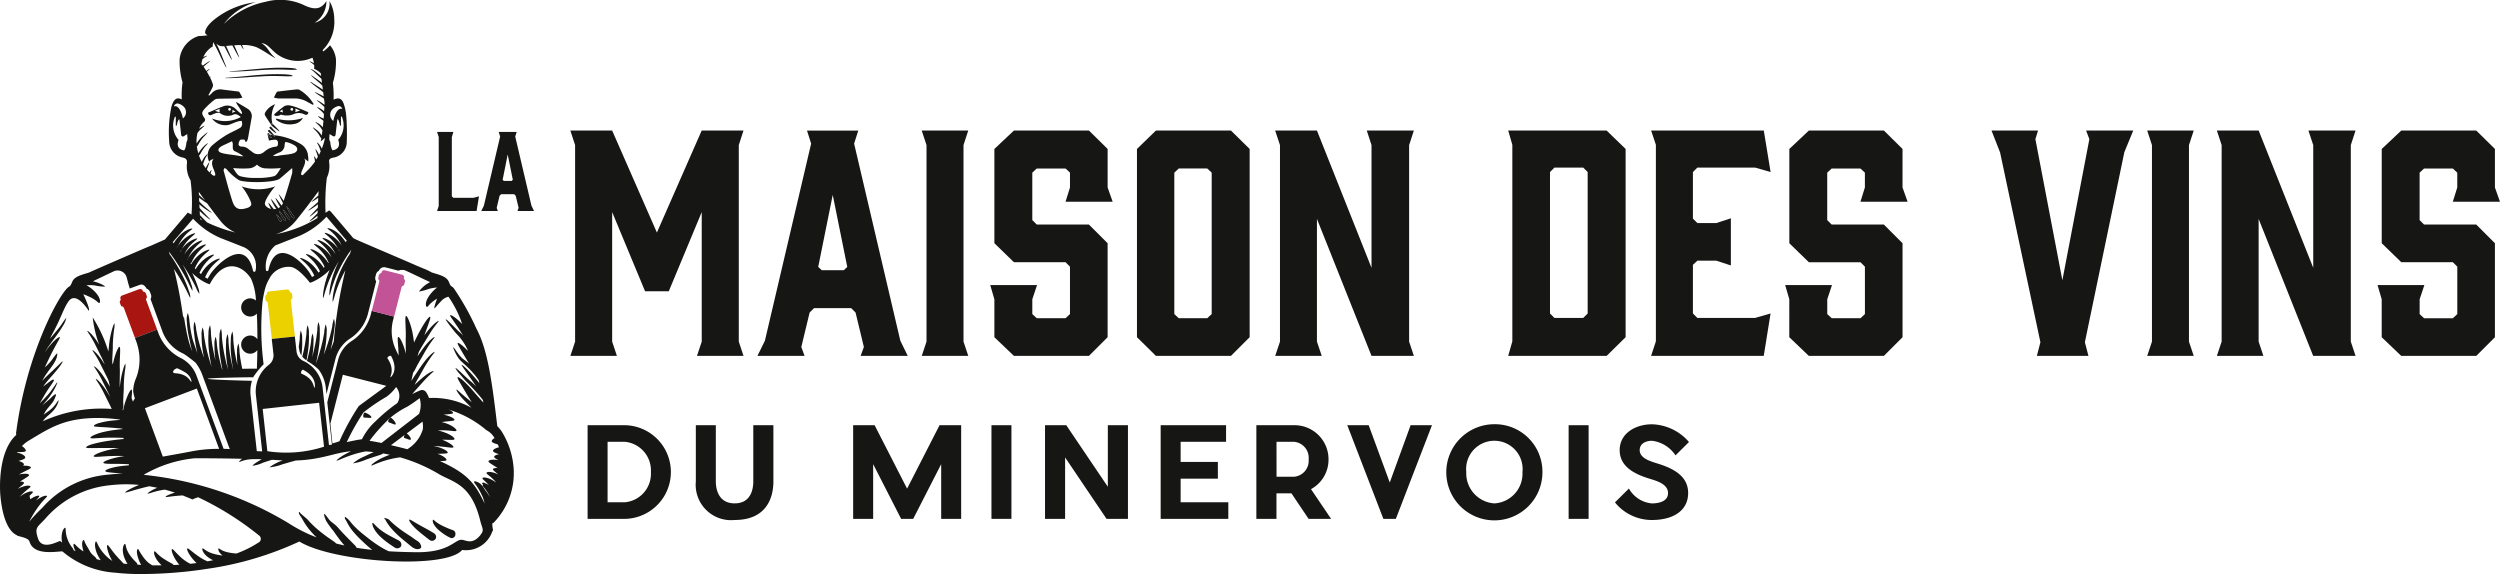
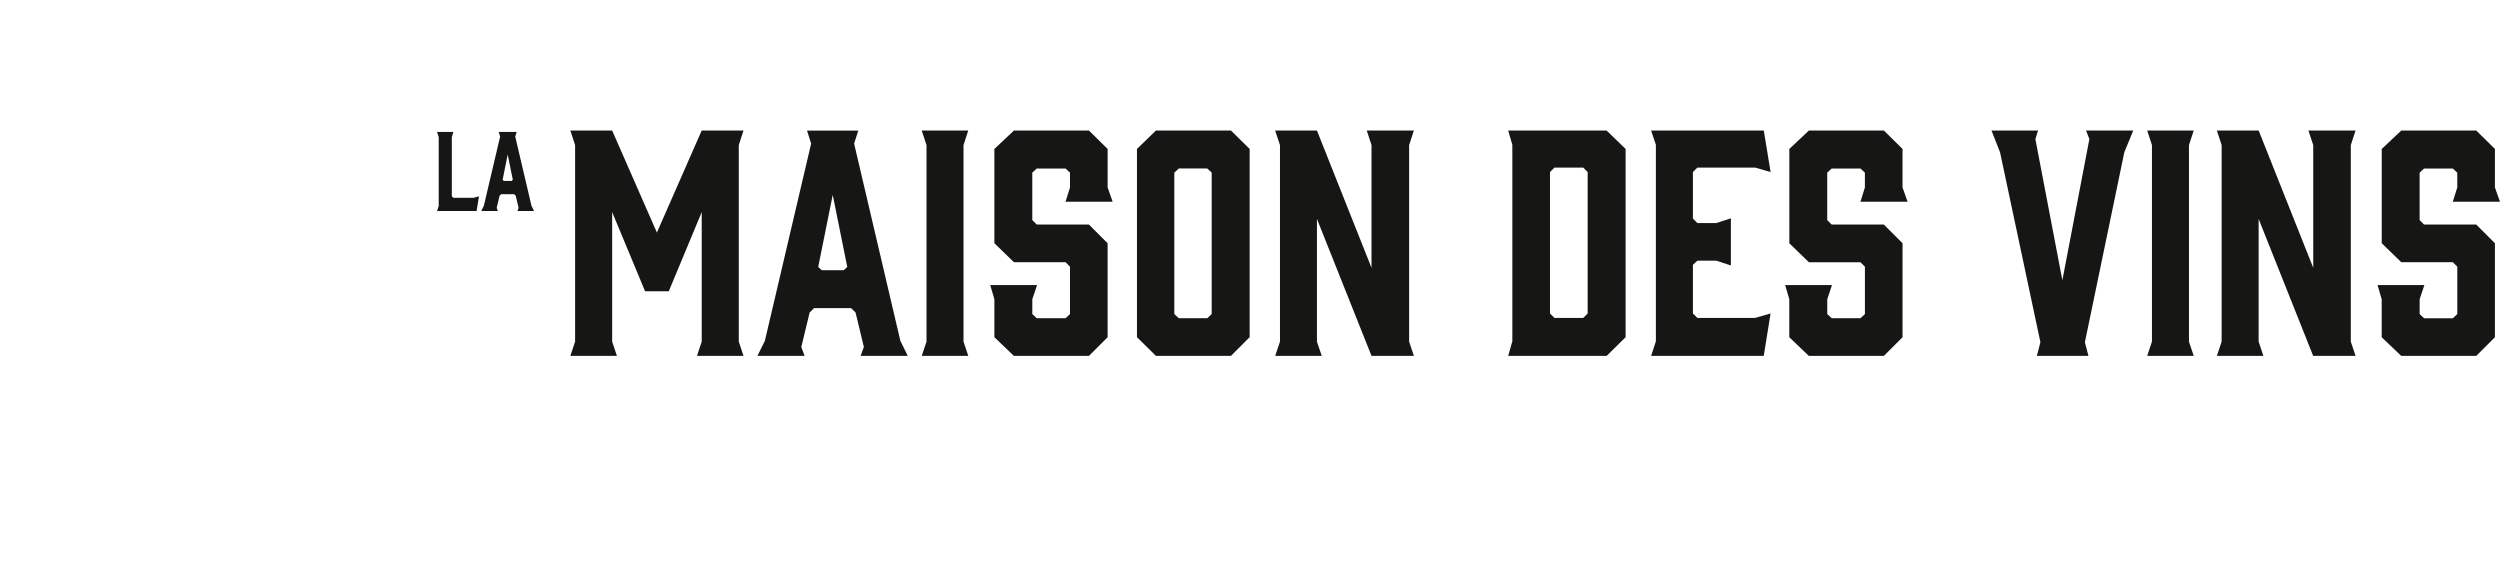
<svg xmlns="http://www.w3.org/2000/svg" width="268.647" height="61.687" viewBox="0 0 268.647 61.687">
  <defs>
    <clipPath id="clip-path">
-       <rect id="Rectangle_59" data-name="Rectangle 59" width="268.647" height="61.687" fill="none" />
-     </clipPath>
+       </clipPath>
  </defs>
  <g id="Groupe_80" data-name="Groupe 80" transform="translate(0 0)">
    <path id="Tracé_295" data-name="Tracé 295" d="M28.924,15.946H24.676l.179-.537V8l-.179-.548H26.43L26.263,8V14.37l.167.156H28.6l.581-.156Z" transform="translate(22.29 6.728)" fill="#161615" />
    <path id="Tracé_296" data-name="Tracé 296" d="M32.841,15.946H31.063l.122-.337-.312-1.3-.167-.167h-1.4l-.167.167-.312,1.3.122.337H27.171l.28-.571L29.2,7.941l-.158-.493h1.936l-.158.493,1.745,7.434ZM29.6,12.715h.828l.133-.122-.548-2.718-.546,2.718Z" transform="translate(24.545 6.728)" fill="#161615" />
    <path id="Tracé_297" data-name="Tracé 297" d="M42.778,24.639H40.229l-3.536-8.506V30.054l.51,1.53h-5l.508-1.53V8.933L32.2,7.37h4.492L41.5,18.331,46.314,7.37h4.492L50.3,8.933V30.054l.508,1.53h-5l.51-1.53V16.133Z" transform="translate(29.089 6.658)" fill="#161615" />
    <path id="Tracé_298" data-name="Tracé 298" d="M58.916,31.583H53.851l.35-.955-.893-3.7-.478-.478H48.849l-.478.478-.893,3.7.35.955H42.764l.8-1.624,4.97-21.186-.445-1.4H53.6l-.447,1.4L58.12,29.96Zm-9.239-9.206h2.358l.381-.35-1.561-7.743-1.561,7.743Z" transform="translate(38.63 6.659)" fill="#161615" />
    <path id="Tracé_299" data-name="Tracé 299" d="M57.042,31.584h-5l.512-1.53V8.933L52.038,7.37h5L56.53,8.933V30.054Z" transform="translate(47.008 6.658)" fill="#161615" />
    <path id="Tracé_300" data-name="Tracé 300" d="M69.063,15.018H64l.478-1.53V11.894L64,11.449H60.907l-.478.445v5.1l.478.478h5.607l2.008,2.006v10.1l-2.008,2.008H58.454l-2.1-2.008V25.5l-.445-1.528h5.032L60.43,25.5v1.593l.478.445H64l.478-.445V22L64,21.518H58.454l-2.1-2.04V9.348l2.1-1.978h8.061l2.008,1.978v4.14Z" transform="translate(50.501 6.658)" fill="#161615" />
    <path id="Tracé_301" data-name="Tracé 301" d="M76.3,9.348V29.576L74.29,31.584H66.229l-2.038-2.008V9.348L66.229,7.37H74.29Zm-4.557,2.1H68.683l-.478.445v15.2l.478.445h3.059l.478-.445v-15.2Z" transform="translate(57.986 6.658)" fill="#161615" />
    <path id="Tracé_302" data-name="Tracé 302" d="M77,31.584h-5l.512-1.53V8.933L71.992,7.37h4.492l5.864,14.751V8.933l-.51-1.563H86.9l-.51,1.563V30.054l.51,1.53H82.348L76.484,16.866V30.054Z" transform="translate(65.033 6.658)" fill="#161615" />
    <path id="Tracé_303" data-name="Tracé 303" d="M85.15,7.371H95.727l2.04,1.976V29.577l-2.04,2.008H85.15l.445-1.563V8.9Zm4.492,19.658.478.478h3.091l.478-.478v-15.2l-.478-.48H90.12l-.478.48Z" transform="translate(76.919 6.659)" fill="#161615" />
    <path id="Tracé_304" data-name="Tracé 304" d="M93.219,31.584l.512-1.561V8.9l-.512-1.53h12.107l.733,4.461-1.656-.478H98.188l-.478.478v5l.478.478h2.04l1.561-.51v5.067l-1.561-.51h-2.04l-.478.445v5.225l.478.478H104.4l1.656-.478-.733,4.557Z" transform="translate(84.208 6.658)" fill="#161615" />
    <path id="Tracé_305" data-name="Tracé 305" d="M113.943,15.018h-5.065l.478-1.53V11.894l-.478-.445h-3.091l-.478.445v5.1l.478.478h5.607l2.008,2.006v10.1l-2.008,2.008h-8.061l-2.1-2.008V25.5l-.445-1.528h5.032l-.508,1.528v1.593l.478.445h3.091l.478-.445V22l-.478-.478h-5.544l-2.1-2.04V9.348l2.1-1.978h8.061L113.4,9.348v4.14Z" transform="translate(91.043 6.658)" fill="#161615" />
    <path id="Tracé_306" data-name="Tracé 306" d="M122.471,30.119l.383,1.466h-5.543l.381-1.466L113.36,9.729l-.923-2.358h5l-.285.923,2.9,15.166,2.9-15.166-.352-.923h5.067L126.71,9.7Z" transform="translate(101.568 6.658)" fill="#161615" />
    <path id="Tracé_307" data-name="Tracé 307" d="M126.228,31.584h-5l.512-1.53V8.933l-.512-1.563h5l-.512,1.563V30.054Z" transform="translate(109.507 6.658)" fill="#161615" />
    <path id="Tracé_308" data-name="Tracé 308" d="M130.162,31.584h-5l.512-1.53V8.933l-.512-1.563h4.492l5.864,14.751V8.933L135,7.37h5.065l-.51,1.563V30.054l.51,1.53h-4.555L129.65,16.866V30.054Z" transform="translate(113.06 6.658)" fill="#161615" />
    <path id="Tracé_309" data-name="Tracé 309" d="M136.781,7.371l-2.1,1.976v10.13l2.1,2.04h5.542l.478.476v5.1l-.478.447h-3.089l-.478-.447V25.5l.508-1.528h-5.032l.445,1.528v4.079l2.1,2.006h8.061l2.006-2.006v-10.1l-2.006-2.008h-5.607l-.478-.476v-5.1l.478-.447h3.089l.478.447v1.593l-.478,1.53h5.067l-.542-1.53V9.346l-2.006-1.976Z" transform="translate(121.257 6.659)" fill="#161615" />
    <g id="Groupe_79" data-name="Groupe 79" transform="translate(0 0)">
      <g id="Groupe_78" data-name="Groupe 78" clip-path="url(#clip-path)">
        <path id="Tracé_310" data-name="Tracé 310" d="M37.214,34.071H33.175V24.006h4.039a5.034,5.034,0,0,1,0,10.065m2.764-5.032A3.092,3.092,0,0,0,37.2,25.791H35.322v6.494H37.2a3.075,3.075,0,0,0,2.777-3.247" transform="translate(29.968 21.686)" fill="#161615" />
        <path id="Tracé_311" data-name="Tracé 311" d="M47.62,24.006v6.053c0,1.648-.672,4.132-4.161,4.132a3.8,3.8,0,0,1-4.174-4.132V24.006h2.149v6.053c0,.495.108,2.347,2.025,2.347s2-1.852,2-2.347V24.006Z" transform="translate(35.488 21.686)" fill="#161615" />
        <path id="Tracé_312" data-name="Tracé 312" d="M59.774,34.069H57.627V28.191l-3.005,5.878h-1.3l-3.005-5.878v5.878H48.167V24.006h2.307l3.489,6.816c1.142-2.227,2.351-4.616,3.489-6.816h2.322Z" transform="translate(43.511 21.686)" fill="#161615" />
        <rect id="Rectangle_57" data-name="Rectangle 57" width="2.147" height="10.063" transform="translate(106.541 45.693)" fill="#161615" />
        <path id="Tracé_313" data-name="Tracé 313" d="M67.911,34.069h-2.3l-4.454-6.6v6.6H59V24.006h2.282l4.467,6.614V24.006h2.162Z" transform="translate(53.297 21.686)" fill="#161615" />
        <path id="Tracé_314" data-name="Tracé 314" d="M72.8,32.285v1.783H65.529V24.006h7.029v1.785H67.676v2.16h4v1.8h-4v2.535Z" transform="translate(59.194 21.686)" fill="#161615" />
        <path id="Tracé_315" data-name="Tracé 315" d="M76.8,30.875l2.16,3.194H76.543L74.7,31.33h-1.61v2.739h-2.16V24.006h4.039a3.654,3.654,0,0,1,3.715,3.664A3.59,3.59,0,0,1,76.8,30.875m-3.7-1.329h1.863a1.721,1.721,0,0,0,1.585-1.877,1.722,1.722,0,0,0-1.585-1.88H73.094Z" transform="translate(64.077 21.686)" fill="#161615" />
        <path id="Tracé_316" data-name="Tracé 316" d="M79.944,34.069,76.065,24.006h2.3l2.265,6.157c.738-2.038,1.517-4.144,2.242-6.157h2.294L81.284,34.069Z" transform="translate(68.712 21.686)" fill="#161615" />
        <path id="Tracé_317" data-name="Tracé 317" d="M91.986,29.089a5.166,5.166,0,1,1-5.166-5.139,5.1,5.1,0,0,1,5.166,5.139m-8.184,0a3.236,3.236,0,0,0,3.019,3.369,3.2,3.2,0,0,0,3.019-3.369,3.036,3.036,0,1,0-6.037,0" transform="translate(73.762 21.636)" fill="#161615" />
        <rect id="Rectangle_58" data-name="Rectangle 58" width="2.147" height="10.063" transform="translate(168.563 45.693)" fill="#161615" />
        <path id="Tracé_318" data-name="Tracé 318" d="M99.042,31.343c0,1.972-1.717,2.9-3.879,2.9a5.082,5.082,0,0,1-3.986-1.892l1.5-1.488a3.152,3.152,0,0,0,2.484,1.6c.723-.013,1.719-.2,1.719-1.113,0-.887-1.007-1.249-1.841-1.5-1.515-.455-3.354-1.207-3.354-3.114,0-1.823,1.717-2.777,3.475-2.777a5.429,5.429,0,0,1,3.97,1.905L97.685,27.3a3.546,3.546,0,0,0-2.522-1.57c-.645,0-1.327.282-1.327,1.007,0,.818,1,1.153,1.77,1.393,1.608.483,3.436,1.264,3.436,3.209" transform="translate(82.364 21.635)" fill="#161615" />
        <path id="Tracé_319" data-name="Tracé 319" d="M15.877,7.408l-.249-.249c-.069-.072-.118-.126-.131-.141a.2.2,0,0,0-.051-.03c.006.025.006.049.011.074l-.135.065-.008-.01a.221.221,0,0,0,.027.051c.015.015.072.07.152.137s.183.145.286.219.2.145.278.2.128.082.139.072-.023-.065-.084-.135-.145-.16-.234-.249" transform="translate(13.834 6.312)" fill="#161615" />
        <path id="Tracé_320" data-name="Tracé 320" d="M15.7,7.528c-.069-.076-.137-.152-.188-.213s-.089-.107-.1-.118a.118.118,0,0,0-.16-.025.116.116,0,0,0,0,.167c.011.013.057.059.12.116s.147.124.226.185.164.12.225.162.107.065.118.053-.013-.055-.059-.116-.112-.135-.179-.211" transform="translate(13.745 6.46)" fill="#161615" />
        <path id="Tracé_321" data-name="Tracé 321" d="M15.432,7.5c-.053-.061-.089-.107-.1-.12a.118.118,0,0,0-.16-.023.116.116,0,0,0,0,.167c.011.013.057.059.12.116s.147.122.226.185l.055.038.2.029c-.042-.055-.093-.116-.15-.179s-.137-.152-.188-.213" transform="translate(13.672 6.623)" fill="#161615" />
        <path id="Tracé_322" data-name="Tracé 322" d="M15.266,7.542a.1.1,0,0,0-.135,0c-.032.025-.025.057-.025.088.086.011.158.019.236.029l-.019-.029c-.029-.048-.049-.08-.057-.089" transform="translate(13.645 6.79)" fill="#161615" />
        <path id="Tracé_323" data-name="Tracé 323" d="M15.1,7.61l.015.017-.01-.038L15.1,7.61" transform="translate(13.64 6.856)" fill="#161615" />
-         <path id="Tracé_324" data-name="Tracé 324" d="M13.852,4.234c.278-.011.6-.029.955-.049l1.108-.074c.381-.025.765-.048,1.132-.063s.714-.025,1.024-.025c.619,0,1.079.021,1.207.025s.253.008.365.01c.055,0,.108,0,.162,0s.1-.008.139-.01a1.044,1.044,0,0,1,.185,0c.046,0,.074.006.082-.008s-.006-.04-.051-.072a.5.5,0,0,0-.209-.07l-.141-.015-.156-.017c-.112-.011-.236-.021-.365-.027s-.6-.019-1.218-.008c-.312.006-.664.021-1.032.046s-.754.055-1.134.089l-1.106.1c-.35.034-.674.063-.952.088L13.18,4.2a1.164,1.164,0,0,0-.251.029,1.169,1.169,0,0,0,.253.013c.162,0,.392,0,.67-.011" transform="translate(11.679 3.45)" fill="#161615" />
        <path id="Tracé_325" data-name="Tracé 325" d="M16.813,4.411c.367-.015.716-.023,1.024-.025.619,0,1.079.021,1.209.025s.251.01.364.01c.057,0,.108,0,.164,0l.137-.011a1.067,1.067,0,0,1,.187,0c.044,0,.072.006.08-.008s-.006-.04-.049-.072a.547.547,0,0,0-.211-.07l-.139-.015-.156-.017c-.112-.011-.236-.021-.367-.025s-.594-.021-1.218-.008c-.312.006-.664.019-1.032.044s-.754.055-1.134.089l-1.106.107c-.35.032-.674.063-.95.086l-.668.053a1.34,1.34,0,0,0-.251.029,1.1,1.1,0,0,0,.253.015c.162,0,.392,0,.67-.013s.605-.027.955-.049.729-.048,1.11-.074.763-.048,1.131-.063" transform="translate(11.467 3.78)" fill="#161615" />
        <path id="Tracé_326" data-name="Tracé 326" d="M15.955,5.269c-.063.008-.154.021-.181.063-.114.188-.209.39-.31.586a2.653,2.653,0,0,0,.464.1q.9.014,1.8,0a2.655,2.655,0,0,1,1.365.392c.187.1.377.2.565.3.027-.03.051-.063.076-.093A4.341,4.341,0,0,0,18.222,5.1a.646.646,0,0,0-.352-.048c-.64.065-1.277.141-1.915.217" transform="translate(13.969 4.56)" fill="#161615" />
        <path id="Tracé_327" data-name="Tracé 327" d="M15.606,6.719c-.008.042-.013.084-.021.126a2.341,2.341,0,0,0,1.911.468,1.321,1.321,0,0,0,.982-.655,4.72,4.72,0,0,1-2.872.061" transform="translate(14.079 6.015)" fill="#161615" />
        <path id="Tracé_328" data-name="Tracé 328" d="M15.777,7.983a2.755,2.755,0,0,1,.285-2.1,2.049,2.049,0,0,0-1.085.921.341.341,0,0,0,0,.28c.211.348.443.685.67,1.026-.029-.053-.034-.112,0-.139a.121.121,0,0,1,.129.011" transform="translate(13.502 5.316)" fill="#161615" />
        <path id="Tracé_329" data-name="Tracé 329" d="M15.468,7.073c-.006-.025-.006-.049-.011-.074a.12.12,0,0,0-.129-.01c-.036.027-.03.084,0,.139l.006.01.137-.065" transform="translate(13.823 6.301)" fill="#161615" />
        <path id="Tracé_330" data-name="Tracé 330" d="M21.946,24.057c.027.015.2.082.371.15.084.034.169.069.24.089s.128.029.154,0,.021-.084-.011-.156a1.017,1.017,0,0,0-.152-.24,1.784,1.784,0,0,0-.327-.312.087.087,0,0,0-.091.011c-.027.021-.051.044-.076.065a.572.572,0,0,0-.07.1c-.072.129-.089.261-.036.291" transform="translate(19.796 21.304)" fill="#161615" />
-         <path id="Tracé_331" data-name="Tracé 331" d="M20.975,23.851c.091.006.183.011.257.01s.129-.011.147-.046-.008-.086-.059-.147a1,1,0,0,0-.221-.179,1.793,1.793,0,0,0-.407-.194c-.067-.015-.143.093-.171.24s0,.276.055.289c.03.006.219.015.4.027" transform="translate(18.525 21.043)" fill="#161615" />
        <path id="Tracé_332" data-name="Tracé 332" d="M23.869,31.418c-.061-.036-.289-.154-.586-.31s-.666-.352-1-.571a5.213,5.213,0,0,1-.845-.668c-.1-.1-.188-.2-.251-.259s-.11-.1-.139-.086-.032.07-.017.166a1.525,1.525,0,0,0,.131.373,2.823,2.823,0,0,0,.3.474,4.09,4.09,0,0,0,.438.48,8.642,8.642,0,0,0,.967.775c.287.2.5.337.563.375a.486.486,0,0,0,.664-.108.479.479,0,0,0-.225-.64" transform="translate(18.987 26.669)" fill="#161615" />
        <path id="Tracé_333" data-name="Tracé 333" d="M25.556,32a.588.588,0,0,0-.108-.139,1.018,1.018,0,0,0-.171-.137c-.034-.021-.116-.07-.234-.15-.059-.04-.128-.089-.206-.145l-.265-.188-.082-.055-.074-.046-.152-.1c-.1-.067-.211-.137-.322-.211-.217-.147-.442-.306-.659-.47s-.426-.333-.615-.5-.352-.327-.491-.468a1.944,1.944,0,0,0-.489-.15c-.027.013.126.171.147.215s.046.089.072.135a4.977,4.977,0,0,0,.409.6,8.021,8.021,0,0,0,.563.624c.2.2.417.4.626.581.1.089.207.177.308.257.049.042.1.08.148.118.025.019.048.038.07.057s.04.03.057.046c.086.072.164.141.236.2s.147.124.211.173a3.228,3.228,0,0,0,.274.2,1.018,1.018,0,0,0,.293.126.744.744,0,0,0,.3.011.391.391,0,0,0,.221-.108.209.209,0,0,0,.053-.171.736.736,0,0,0-.055-.166,1.327,1.327,0,0,0-.07-.148" transform="translate(19.589 26.416)" fill="#161615" />
        <path id="Tracé_334" data-name="Tracé 334" d="M25.624,30.715c-.088-.053-.2-.122-.333-.2-.263-.15-.592-.325-.906-.5s-.617-.35-.843-.485a3.137,3.137,0,0,0-.282-.16c-.072-.034-.124-.046-.147-.025s-.011.072.023.147a1.606,1.606,0,0,0,.181.287,5.206,5.206,0,0,0,.716.737c.282.247.581.48.813.662l.293.23c.074.061.129.1.154.12a.451.451,0,0,0,.613-.08.408.408,0,0,0,.084-.324.468.468,0,0,0-.19-.3c-.025-.019-.088-.059-.175-.114" transform="translate(20.869 26.502)" fill="#161615" />
        <path id="Tracé_335" data-name="Tracé 335" d="M26.655,30.488c-.044-.019-.211-.074-.436-.164s-.5-.209-.767-.343a4.262,4.262,0,0,1-.67-.405c-.082-.063-.141-.12-.187-.162-.01-.011-.023-.021-.032-.03a.1.1,0,0,0-.027-.023.067.067,0,0,0-.048-.019.051.051,0,0,0-.038.034.2.2,0,0,0-.015.04.252.252,0,0,0,0,.055.7.7,0,0,0,.082.31,2.483,2.483,0,0,0,.592.706,5.72,5.72,0,0,0,.754.55,4.511,4.511,0,0,0,.464.251.38.38,0,0,0,.322-.015.4.4,0,0,0,.129-.1.467.467,0,0,0,.076-.154.583.583,0,0,0,.017-.169.5.5,0,0,0-.029-.154.336.336,0,0,0-.185-.206" transform="translate(22.07 26.506)" fill="#161615" />
        <path id="Tracé_336" data-name="Tracé 336" d="M17.627,18.358a3.549,3.549,0,0,0-.11.876,15.669,15.669,0,0,1-.314,1.934c-.042.19-.089.383-.137.571a2.365,2.365,0,0,0,.451.405c.059-.3.112-.611.154-.919a10.588,10.588,0,0,0,.107-1.989,2,2,0,0,0-.15-.877" transform="translate(15.416 16.584)" fill="#161615" />
        <path id="Tracé_337" data-name="Tracé 337" d="M17.083,18.663a3.549,3.549,0,0,0-.11.876c-.023.247-.059.533-.107.839.019.152.044.306.074.459a1.461,1.461,0,0,0,.211.5,10.337,10.337,0,0,0,.082-1.8,2,2,0,0,0-.15-.877" transform="translate(15.236 16.86)" fill="#161615" />
        <path id="Tracé_338" data-name="Tracé 338" d="M17.249,5.978a1.009,1.009,0,0,0-.662.046,12,12,0,0,0-1.108.891l.046.135a.719.719,0,0,0,.643-.088c.051-.04.12.01.181.019a2,2,0,0,0,1.15-.055,1.346,1.346,0,0,1,1.2-.021c.255.126.407.069.453-.217-.345-.145-.67-.291-1-.419a5.414,5.414,0,0,0-.9-.291M16.067,6.6l.316-.223a1.113,1.113,0,0,0,0,.171.684.684,0,0,0,.055.171Zm1.308-.078a.146.146,0,1,1,.147-.145.145.145,0,0,1-.147.145m.371.156a.942.942,0,0,0,.029-.209.7.7,0,0,0-.029-.183l.525.221Z" transform="translate(13.983 5.372)" fill="#161615" />
        <path id="Tracé_339" data-name="Tracé 339" d="M19.083,14.035c.048.093.078.16.091.185l.008.013a.426.426,0,0,0,.067.1l.01-.017c-.017-.032-.032-.059-.057-.1s-.072-.112-.118-.175" transform="translate(17.238 12.679)" fill="#161615" />
        <path id="Tracé_340" data-name="Tracé 340" d="M18.947,14.353l.008.013v0a.349.349,0,0,0,.034.057l-.013-.023-.021-.036-.008-.013" transform="translate(17.116 12.966)" fill="#161615" />
-         <path id="Tracé_341" data-name="Tracé 341" d="M19.349,13.948l.03.042-.027-.046-.055-.086.021.04a.43.43,0,0,0,.03.049" transform="translate(17.433 12.52)" fill="#161615" />
        <path id="Tracé_342" data-name="Tracé 342" d="M10.412,14.415l.008-.013c-.019.03-.034.057-.044.076a.494.494,0,0,0,.036-.063" transform="translate(9.373 13.011)" fill="#161615" />
        <path id="Tracé_343" data-name="Tracé 343" d="M10,14.037a.809.809,0,0,0,.059-.089l.021-.036v0c-.032.048-.059.091-.08.129" transform="translate(9.038 12.564)" fill="#161615" />
        <path id="Tracé_344" data-name="Tracé 344" d="M10,14l-.01.01.006.008.025-.04L10,14" transform="translate(9.023 12.626)" fill="#161615" />
        <path id="Tracé_345" data-name="Tracé 345" d="M10.37,14.469l.015-.027-.019.023,0,0" transform="translate(9.364 13.047)" fill="#161615" />
        <path id="Tracé_346" data-name="Tracé 346" d="M10.166,14.371l.011.015,0,0,.013-.017a.549.549,0,0,0,.063-.1c.013-.027.044-.093.091-.187-.072.1-.129.194-.169.265l-.013.023" transform="translate(9.183 12.723)" fill="#161615" />
        <path id="Tracé_347" data-name="Tracé 347" d="M9.613,17.331a.277.277,0,0,0,.046-.274l-.1-.265a.282.282,0,0,0-.213-.179.144.144,0,0,1-.112-.089l-.01-.025a.282.282,0,0,0-.265-.185.29.29,0,0,0-.1.017l-1.852.685a.281.281,0,0,0-.167.362l.01.025a.145.145,0,0,1-.027.141.279.279,0,0,0-.046.274l.1.265a.334.334,0,0,0,.021.046.332.332,0,0,0,.143.069.152.152,0,0,1,.12.1l0,0a.164.164,0,0,1,.04.055L8.393,21.57l2.379-.889L9.586,17.472a.146.146,0,0,1,.027-.141" transform="translate(6.111 14.739)" fill="#a91511" />
        <path id="Tracé_348" data-name="Tracé 348" d="M15.1,7.577l0,.023c0-.008.006-.013.006-.021l-.01,0" transform="translate(13.641 6.845)" fill="#161615" />
        <path id="Tracé_349" data-name="Tracé 349" d="M10,13.977h0l0,0,0,0" transform="translate(9.037 12.625)" fill="#161615" />
        <path id="Tracé_350" data-name="Tracé 350" d="M19.342,13.928l.017.019-.017-.019" transform="translate(17.472 12.582)" fill="#161615" />
        <path id="Tracé_351" data-name="Tracé 351" d="M18.1,20.787l-.365-3.255a.138.138,0,0,1,.059-.128.245.245,0,0,0,.032-.03.16.16,0,0,1,.051-.076.266.266,0,0,0,.025-.145l-.03-.276a.28.28,0,0,0-.194-.234.063.063,0,0,1-.048-.053v0a.279.279,0,0,0-.276-.246l-.032,0-1.93.213a.278.278,0,0,0-.246.306v0a.063.063,0,0,1-.036.065.276.276,0,0,0-.135.27l.03.276a.284.284,0,0,0,.025.089.32.32,0,0,0,.065.038.157.157,0,0,1,.088.1.131.131,0,0,1,.069.1l.36,3.2.074.653,2.484-.259Z" transform="translate(13.521 14.762)" fill="#ebd100" />
        <path id="Tracé_352" data-name="Tracé 352" d="M55.206,50.5a8.661,8.661,0,0,0-1.294-4.134,4.259,4.259,0,0,0-.474-.573c-.522-4.374-.971-8.1-2.235-10.463a28.745,28.745,0,0,0-2.465-4.391,1,1,0,0,0-.207-.162c-.112-.055-.2-.249-.255-.394a2.126,2.126,0,0,0-.107-.219c-.234-.4-.778-.59-1.466-.792-.112-.034-.257-.08-.318-.1a6.458,6.458,0,0,0-.759-.369l.01-.017a.1.1,0,0,0-.036.008l-.767-.322c-1.142-.5-3.495-1.509-4.45-1.913-1.068-.468-1.886-.8-2.408-1.06l-.063-.072L35.58,22.775a.637.637,0,0,0-.225-.158c-.122.088-.247.166-.371.251a22.561,22.561,0,0,1,.137-3.765,2.931,2.931,0,0,0,.249-1.662c-.049-.316.093-.426.394-.495a1.714,1.714,0,0,0,1.5-1.723,24.363,24.363,0,0,0-.055-2.739,5.337,5.337,0,0,0-.266-1.309c-.2-.6-.552-.737-1.1-.463a10.716,10.716,0,0,0-.074-1.8,7.98,7.98,0,0,0,.333-2.537,2.8,2.8,0,0,0-.638-1.509,4.843,4.843,0,0,1-.719.657c-.027-.046-.055-.089-.084-.135a4.265,4.265,0,0,0,1.254-3.4A3.848,3.848,0,0,0,35.4.11a2.136,2.136,0,0,1-1.587,2.335A2.732,2.732,0,0,0,35.074.108c-.6.961-1.317.914-2.257.516A5.975,5.975,0,0,0,28.55.19a8.924,8.924,0,0,0-4.5,2.389A6.659,6.659,0,0,1,27.478.23a8.885,8.885,0,0,0-4.5,1.907c-.725.588-.99,1.155-.925,1.418.017.07.091.122.236.234a5.363,5.363,0,0,1-.931.078,2.937,2.937,0,0,0-2.054,2.442,8.076,8.076,0,0,0,.31,2.541,9.831,9.831,0,0,0-.082,1.829c-.455-.223-.742-.1-.975.405a2.533,2.533,0,0,0-.179.592,13.426,13.426,0,0,0-.2,3.481,1.783,1.783,0,0,0,1.46,1.77c.388.091.487.263.451.622a2.95,2.95,0,0,0,.388,1.833,17.9,17.9,0,0,1,.1,3.672c-.131-.07-.266-.139-.4-.211l-2.278,2.684-.177.209-1.4.619c-.147.063-.3.124-.463.19C15.2,26.824,9.7,29.2,9.6,29.273c-.059.023-.207.069-.314.1-.689.2-1.235.388-1.467.792a1.789,1.789,0,0,0-.1.219c-.063.145-.148.339-.259.394a.849.849,0,0,0-.147.1C6.244,31.8,2.822,38.133,1.73,46.5a.45.45,0,0,0,.023.23C-.2,48.478-.039,52.458.043,53.3c.369,3.839,1.7,4.144,1.772,4.222.11.135,1.218.225,1.346.66.449,1.538,2.75,1.089,3.54,1.066a9.7,9.7,0,0,0,5.681,2.292,23.85,23.85,0,0,0,2.657.145,47.11,47.11,0,0,0,5.183-.287l.017,0a.442.442,0,0,0,.088-.006.437.437,0,0,0,.053-.013q.9-.1,1.776-.238l.051-.008.006,0a35.289,35.289,0,0,0,9.954-2.943c3.7,2.261,15.737,3.019,17.494.906a2.985,2.985,0,0,0,3.219-1.934c.183-.358.063.006.013-.91a.687.687,0,0,0,.162-.093A7.653,7.653,0,0,0,55.206,50.5m-19.5-38.737a1.354,1.354,0,0,1,.638-.365c.3-.046.5.327.405.3-.485-.139-.836.731-.931,1.3a.835.835,0,0,1-.112-1.239m-.3,2.642.225.128s.327.306.426-.027c.067-.592.129-1.136.19-1.681.148-.049.232.451.3.679l.091-.01v-.917a.053.053,0,0,1,.1-.021,2.346,2.346,0,0,1-.4,2.471c.192.5.122,1-.579,1.127-.148-.03-.282-.765-.261-.891a.68.68,0,0,1-.114-.442c.013-.137.021-.278.027-.417M19.124,11.119a1.354,1.354,0,0,1,.638.365.835.835,0,0,1-.112,1.239c-.1-.573-.445-1.443-.929-1.3-.1.027.107-.346.4-.3m.908,4.147c.021.126-.112.86-.261.891-.7-.131-.773-.628-.579-1.127a2.342,2.342,0,0,1-.4-2.471.053.053,0,0,1,.1.021V13.5l.091.01c.063-.228.148-.729.3-.679.061.544.122,1.089.188,1.681.1.333.426.027.426.027l.225-.128c.006.139.015.28.027.417a.679.679,0,0,1-.112.442M37.469,27.227l.181-.259c.042-.053.072-.1.1-.137-.015.048-.029.08-.046.133-.029.086-.065.2-.1.3l-.051.072c-.051.082-.11.175-.177.278-.034.051-.067.107-.1.164l-.1.177-.055.1c-.019.032-.036.065-.053.1-.038.067-.074.135-.112.2s-.074.143-.112.217l-.112.223c-.034.076-.07.154-.107.232s-.074.156-.107.238c-.067.162-.137.322-.2.487-.03.082-.061.164-.091.244s-.055.164-.082.246c-.055.16-.1.324-.145.478-.023.076-.04.154-.059.228s-.036.148-.053.219c-.03.145-.055.28-.078.405a5.088,5.088,0,0,0-.07.607c-.006.147,0,.23.017.234s.049-.076.091-.217.1-.339.166-.577c.04-.118.078-.247.124-.383.023-.069.048-.137.072-.207s.049-.145.08-.217c.057-.147.11-.3.179-.451l.1-.23c.036-.076.07-.154.107-.23.069-.156.147-.306.223-.459.036-.076.078-.148.116-.223l.1-.177a49.644,49.644,0,0,0-1.245,7.638c-.129.356-.286.765-.35.938a20.7,20.7,0,0,0,.434-2.488,2,2,0,0,0-.065-.887,3.5,3.5,0,0,0-.194.86,15.942,15.942,0,0,1-.5,1.892c-.114.346-.238.691-.365,1.02-.013.034-.027.069-.038.1.029-.131.057-.263.084-.394a10.649,10.649,0,0,0,.225-1.981,1.972,1.972,0,0,0-.1-.885,3.591,3.591,0,0,0-.162.872,16.017,16.017,0,0,1-.428,1.917c-.1.35-.211.7-.325,1.037-.046.135-.091.266-.137.4l.006-.029c.036-.162.07-.331.108-.5.072-.348.137-.716.187-1.081a10.58,10.58,0,0,0,.107-1.989,1.962,1.962,0,0,0-.15-.877,3.549,3.549,0,0,0-.11.876,15.612,15.612,0,0,1-.314,1.934c-.072.325-.156.655-.242.969a10.109,10.109,0,0,0,.145-1.671,2,2,0,0,0-.108-.883,3.541,3.541,0,0,0-.152.872,15.932,15.932,0,0,1-.4,1.92l-.046.162a5.752,5.752,0,0,1,1.327,1l-.015,0a3.927,3.927,0,0,1,.714,1.858l.078.7.95-3.729A3.766,3.766,0,0,1,37.5,36.458a4.545,4.545,0,0,0,2.025-2.7l.9-3.525a.6.6,0,0,1-.089-.487l.069-.266a.594.594,0,0,1,.316-.388.6.6,0,0,1,.556-.381.661.661,0,0,1,.148.019l1.391.354a1.008,1.008,0,0,1,.822.015c1.258.59,2.176,1.035,2.571,1.211-.181.107-.417.257-.527.335a4.235,4.235,0,0,0-.67.681,5.344,5.344,0,0,0,1.083-.287c.133-.036.27-.065.4-.089.065-.01.128-.021.188-.029l.088-.011c.029,0,.057-.006.084-.008.042,0,.08-.008.118-.01-.053.04-.108.084-.164.131a4.327,4.327,0,0,0-.638.687,2.677,2.677,0,0,0-.257.421,1.621,1.621,0,0,0-.141.415.72.72,0,0,0,.006.318l.021.051.023.036a.082.082,0,0,0,.053.03.091.091,0,0,0,.057-.023l.03-.025L46,32.9c.044-.049.1-.114.162-.185a3.667,3.667,0,0,1,.56-.468c.082-.059.164-.1.249-.156-.2.5-.383,1.085-.247,1.035a12.142,12.142,0,0,1,.818-.912,1.6,1.6,0,0,1,.643-.331l.03.038a11.551,11.551,0,0,1,1.45,2.9c-.192-.2-.384-.381-.554-.523a3.624,3.624,0,0,0-.495-.354c-.129-.07-.213-.1-.238-.067s.011.108.089.226.2.282.333.48.3.428.463.683.331.52.5.8c-.084-.086-.156-.179-.244-.259-.051-.051-.108-.1-.162-.145-.027-.023-.051-.046-.078-.067s-.046-.042-.069-.065c-.1-.091-.19-.188-.282-.28-.183-.185-.352-.356-.5-.5-.293-.287-.5-.466-.529-.44s.126.247.371.579c.124.166.27.356.432.561.082.1.166.207.257.314a.987.987,0,0,0,.076.086l.072.076c.046.049.1.1.141.148a5.713,5.713,0,0,1,.5.63,6.315,6.315,0,0,1,.371.626c.065.131.12.246.171.354-.021-.029-.042-.059-.063-.086.017.036.029.067.044.1-.169-.177-.333-.341-.482-.47-.31-.274-.55-.417-.6-.365s.078.289.278.636.474.8.759,1.279c.061.1.124.2.185.3-.046-.036-.086-.076-.131-.11s-.118-.093-.177-.139l-.175-.133c-.03-.021-.059-.044-.088-.065L49.8,38.6l-.038-.029c-.051-.038-.1-.084-.147-.126-.091-.089-.175-.185-.253-.276s-.143-.187-.206-.274c-.126-.173-.225-.324-.3-.423l-.057-.067-.048-.044c-.029-.023-.048-.03-.055-.023s0,.027.011.055l.023.057c.008.023.019.048.03.076.049.114.12.282.219.478a3.505,3.505,0,0,0,.419.647c.049.053.1.11.156.164l.042.038.04.038.08.07c.053.048.107.1.16.147s.108.1.162.148c.215.2.424.409.615.613s.362.407.5.592c.036.046.07.091.1.135l.091.126c.04.055.07.1.1.15.023.1.049.2.072.3-.116-.145-.246-.3-.377-.453-.091-.107-.183-.213-.276-.318-.289-.327-.584-.641-.817-.862s-.4-.352-.43-.325.089.2.27.463l.676.963c.215.306.426.611.609.879-.093-.089-.181-.179-.276-.265l-.187-.167c-.063-.055-.126-.108-.187-.164l-.185-.156-.046-.038-.04-.036c-.029-.025-.055-.051-.084-.076-.221-.209-.428-.4-.605-.571-.356-.329-.6-.539-.628-.512a2.676,2.676,0,0,0,.474.659c.154.187.337.4.542.636.027.029.053.059.08.089l.046.046.04.042c.057.055.112.112.169.169l.169.175c.057.059.114.118.171.179.455.478.9.984,1.222,1.4l.04.053c.019.091.038.183.055.276-.029-.03-.055-.061-.084-.093-.076-.084-.154-.171-.238-.263l-.253-.284-.537-.617a12.153,12.153,0,0,0-1.053-1.1c-.31-.276-.55-.417-.6-.365s.076.287.278.634.474.805.759,1.281c.143.236.291.478.44.7a.753.753,0,0,0,.042.065c-.145-.114-.3-.236-.445-.356s-.3-.247-.438-.365c-.07-.059-.133-.118-.2-.171s-.12-.108-.173-.156c-.108-.1-.2-.177-.265-.23s-.11-.078-.126-.065,0,.059.042.135a2.473,2.473,0,0,0,.19.3c.042.059.089.126.143.19s.107.139.167.209c.122.141.257.291.4.434s.285.287.421.423c.089.089.164.167.242.249A8.54,8.54,0,0,0,46.1,42.768a2.627,2.627,0,0,0-.318-.636.528.528,0,0,0-.632-.181c-.289.116-.573.251-.851.4.072-.091.167-.206.28-.337s.247-.278.39-.436.289-.324.434-.485.289-.322.428-.464.27-.27.386-.377c.23-.213.4-.339.379-.373s-.225.034-.5.206a4.363,4.363,0,0,0-.463.32c-.164.126-.331.27-.5.417s-.327.3-.483.442c-.032.03-.067.063-.1.093.034-.063.069-.128.1-.2.112-.207.244-.438.386-.683s.284-.506.428-.759.289-.5.432-.725.28-.43.4-.6c.246-.343.434-.55.407-.581s-.265.133-.567.445a6.462,6.462,0,0,0-.491.561c-.171.215-.343.455-.51.7s-.329.491-.485.725-.306.463-.434.668l-.017.027c.065-.308.131-.609.2-.9a1.378,1.378,0,0,0,.185-.284c.038-.072.162-.337.356-.687.1-.173.209-.369.333-.577s.246-.428.369-.643.249-.424.371-.615.24-.364.345-.508c.209-.291.369-.468.345-.5s-.236.1-.5.36a5.122,5.122,0,0,0-.432.468c-.148.181-.3.381-.447.586s-.289.413-.426.609l-.034.049c.048-.162.093-.318.141-.47.067-.126.167-.314.3-.537.1-.173.217-.365.346-.569s.257-.423.386-.634.259-.419.384-.605.249-.358.36-.5c.215-.285.381-.459.354-.489s-.236.093-.51.346a5.782,5.782,0,0,0-.443.459c-.154.177-.31.373-.461.575l-.118.154c.43-1.2.725-1.9.615-1.976-.147-.1-.921,1.049-1.724,2.754l-.008-.048-.029-.185c-.006-.03-.01-.061-.013-.091s-.01-.067-.013-.1c-.017-.137-.04-.274-.063-.411a7.79,7.79,0,0,0-.39-1.431c-.143-.369-.272-.6-.345-.582s-.082.282-.069.668.046.9.04,1.412c0,.128,0,.257-.01.384,0,.034,0,.067,0,.1s0,.07,0,.1v.2c0,.263.01.506.013.718,0,.188,0,.352,0,.478-.008-.029-.013-.057-.019-.084-.059-.24-.126-.472-.2-.685a5.522,5.522,0,0,0-.23-.56c-.154-.316-.3-.5-.365-.472s-.065.266-.04.609c.011.154.025.327.038.512l.006.069c.015.211.027.436.032.662,0,.048,0,.1,0,.143q-.043-.1-.091-.2c-.049-.1-.1-.2-.141-.3a4.725,4.725,0,0,1-.369-3.266l.11-.428-2.394-.617-.11.434a4.884,4.884,0,0,1-2.153,2.884,3.408,3.408,0,0,0-1.349,1.959l-1.163,4.56.5,4.543c-.107.013-.213.029-.318.048l-.687-6.171A3.605,3.605,0,0,0,32.6,38.784a1.265,1.265,0,0,1-.733-1l-.183-1.622-2.484.259.185,1.639A1.269,1.269,0,0,1,28.9,39.19c-.032.029-.067.059-.1.086l-.1.08a3.61,3.61,0,0,0-1.2,3.1l.674,6.051c-.11-.01-.47-.019-.581-.029l-.664-5.986a3.914,3.914,0,0,1,.147-1.572c-.211,0-4.758-.114-4.756-.219s4.568-.164,4.76-.162a.491.491,0,0,1,.124.029c.01-.027.017-.055.029-.082a9.894,9.894,0,0,1,1.094-1.346,30.118,30.118,0,0,1-.108-6.785c.055-.377.122-.735.2-1.064a4.424,4.424,0,0,1,.522-1.342,2.294,2.294,0,0,1,2.343-1.26c.874.162,2.025,1.7,2.025,1.7l.263-.091A6.2,6.2,0,0,0,35.428,29c-.049.12-.1.238-.145.362-.03.082-.061.164-.091.244s-.055.164-.082.246c-.057.16-.1.322-.145.476-.025.078-.042.156-.061.23s-.034.148-.051.219c-.032.143-.057.28-.08.4a5.082,5.082,0,0,0-.069.609c-.008.147,0,.23.017.232s.049-.076.089-.215.1-.339.167-.577c.038-.118.078-.247.122-.383.025-.069.049-.137.074-.209s.048-.143.078-.217c.057-.145.112-.3.179-.449l.1-.23c.036-.076.072-.154.107-.23.069-.156.148-.306.223-.459.036-.076.078-.148.118-.223s.078-.147.116-.217l.122-.209c.04-.069.076-.137.118-.2l.07-.116-.017.034c-.034.078-.07.154-.107.234s-.074.156-.107.236c-.067.162-.139.322-.2.487l-.091.246c-.027.082-.055.164-.082.244-.057.162-.1.324-.145.478-.023.076-.04.154-.059.228s-.036.148-.053.221c-.03.143-.055.278-.08.4a5.486,5.486,0,0,0-.069.607c-.006.147,0,.232.017.234s.049-.076.091-.215.1-.339.166-.579c.04-.118.078-.247.124-.383.023-.067.048-.137.072-.207s.049-.145.078-.217c.059-.147.112-.3.181-.451.032-.076.065-.152.1-.23s.07-.152.107-.23c.069-.154.147-.306.221-.457.038-.076.08-.15.118-.223s.078-.147.118-.219.08-.141.12-.209.078-.137.118-.2.08-.128.118-.19l.057-.091c.019-.03.038-.059.057-.088l.11-.166q.051-.083.1-.154m1.576,17.109a19.817,19.817,0,0,1,2.49-1.7,4.425,4.425,0,0,0,1.026-1.045,1.462,1.462,0,0,1,.137,1.726A18.058,18.058,0,0,0,40.32,45.3,6.493,6.493,0,0,0,38.894,47.2c-.278.019-1.336.238-1.633.31a25.171,25.171,0,0,1,1.783-3.173m-2.564,3.072a5.79,5.79,0,0,1-.763.236L35.5,45.526l1.342-5.257,4.669,1.19-.759.563c0-.008-2.2,1.612-2.2,1.612a25.648,25.648,0,0,0-2.071,3.774m5.586-7.918a2.346,2.346,0,0,0-.247-.676c-.025-.046-.048-.086-.069-.122l-.059-.1c-.03-.055-.055-.086-.057-.093-.029-.048.034-.141.143-.209s.221-.078.253-.025c0,.008.025.044.055.108l.055.112.063.145a2.435,2.435,0,0,1,.187.822,1.646,1.646,0,0,1-.044.447c-.01.034-.021.069-.03.1l-.006.025-.01.023-.019.046c-.013.03-.023.061-.036.088l-.042.076a1.24,1.24,0,0,1-.082.128l-.038.049-.038.038c-.046.046-.076.067-.089.057s-.008-.048.011-.1l.015-.048L42,40.326c.011-.04.029-.082.038-.131l.019-.074c.008-.027.01-.053.015-.082L42.078,40l0-.021,0-.021c0-.03.006-.059.008-.089a1.567,1.567,0,0,0-.025-.375m-.219,5.48a.287.287,0,0,1,.076-.065,9.6,9.6,0,0,1,1.863-1.218,15.845,15.845,0,0,0,1.317-.91,2.688,2.688,0,0,1-.055,1.664l-.011.03s-4.01,3.1-4.033,3.123c-.407-.078-.98-.187-1.294-.232a19.165,19.165,0,0,1,2.137-2.392m1.65,1.755-.019.032c-.072.129-.093.259-.046.285.023.015.183.072.337.128a2.319,2.319,0,0,0,.221.074c.065.017.118.021.145-.006s.025-.08,0-.148A.858.858,0,0,0,44,46.866a1.5,1.5,0,0,0-.293-.289l-.006,0,1.7-1.271a2.778,2.778,0,0,1,.036.82,3.754,3.754,0,0,1-1.677,2.149c-.554-.16-1.25-.318-1.751-.438Zm-9.2-3.449L34.819,48a13.245,13.245,0,0,1-6.091.483l-.5-4.538ZM32.379,39.9c.051-.116.139-.188.2-.162.008,0,.046.021.107.057q.046.029.108.063l.133.088a2.45,2.45,0,0,1,.613.577,1.7,1.7,0,0,1,.213.4c.011.034.021.069.032.1l.008.025.006.025.01.048a.882.882,0,0,1,.017.093c0,.029.006.059.01.086a1.38,1.38,0,0,1,0,.152l0,.061-.01.053c-.013.063-.027.1-.042.1s-.034-.036-.051-.1l-.011-.048-.017-.055c-.013-.04-.023-.086-.042-.131-.01-.023-.017-.048-.027-.072s-.023-.049-.034-.076l-.017-.038-.008-.021-.011-.019-.044-.078a1.671,1.671,0,0,0-.228-.3,2.375,2.375,0,0,0-.582-.423l-.126-.063c-.038-.019-.072-.034-.1-.048-.057-.027-.1-.04-.1-.044-.049-.023-.049-.137,0-.253m-5.39-17.874a.669.669,0,0,1-.335.287c-.912.325-1.407.177-1.686-.681-.354-1.085-.643-2.193-.948-3.295-.021-.078.057-.185.088-.28.08.044.187.065.236.129a5.727,5.727,0,0,0,1.315,1.167c.609.312,3.774.312,4.391-.147.152-.114,1.186-1.018,1.332-1.146a2.022,2.022,0,0,1,0,.577c-.287.988-.575,1.978-.908,2.95-.04-.061-.076-.112-.116-.173-.091-.137-.183-.27-.257-.367s-.129-.152-.143-.145.021.082.072.188.12.253.194.4c.059.116.118.225.175.325l-.01.03a.864.864,0,0,1-.137.242c-.025-.029-.04-.046-.08-.1-.065-.084-.145-.192-.223-.3s-.158-.211-.223-.285-.112-.12-.124-.11.011.069.053.156.1.2.164.322.129.238.188.331c.04.061.069.1.091.137a.97.97,0,0,1-.234.141.193.193,0,0,0-.042-.116c-.013-.019-.065-.076-.129-.162s-.145-.19-.225-.3-.158-.211-.221-.285-.112-.12-.126-.11.013.069.053.156.1.2.164.322.131.238.19.331.108.16.122.179a.177.177,0,0,0,.049.034,1.21,1.21,0,0,1-.308.048.14.14,0,0,0-.023-.067l-.1-.108c-.048-.057-.1-.131-.162-.209a2.4,2.4,0,0,0-.167-.206c-.049-.051-.088-.082-.1-.072s0,.053.029.12.065.148.107.236a2.127,2.127,0,0,0,.131.247.267.267,0,0,0,.025.034,1.079,1.079,0,0,1-.5-.238.54.54,0,0,1-.169-.266c-.088-.413.914-1.762,1.125-1.924a5.419,5.419,0,0,1-3.653,0c.257.187,1.191,1.732,1.047,2M21.54,23.169a.249.249,0,0,0-.061-.042l-.021-.457.063.063c.122.116.278.259.436.392s.314.263.434.352.209.141.217.129-.057-.084-.16-.192c-.118-.12-.253-.261-.386-.4s-.286-.3-.4-.423-.192-.215-.215-.24l-.006-.006-.017-.392c.034.032.065.061.108.1.137.116.314.253.493.377s.356.238.491.32.225.133.234.122-.065-.086-.185-.188-.284-.238-.447-.375-.327-.282-.451-.4-.211-.213-.236-.24l-.023-.017-.019-.413.076.059c.107.084.242.185.379.278s.27.185.375.246l.025.013c.466.636.936,1.268,1.428,1.882a4.291,4.291,0,0,0,1.616,1.268,16.994,16.994,0,0,1-2.674-.917c-.124-.053-.242-.116-.364-.171-.059-.055-.108-.1-.169-.166-.251-.246-.5-.516-.542-.558m.221.493c-.088-.044-.177-.082-.265-.126l0-.114c.069.063.16.147.268.24M21.38,20.95l-.015-.333q.331.46.666.916c-.032-.029-.057-.049-.089-.08-.124-.108-.247-.221-.346-.31s-.167-.158-.187-.175-.019-.01-.029-.017m3.868-4.694a4.419,4.419,0,0,1,.912.541,3.854,3.854,0,0,1-.514-.053c-.518-.116-1.376-.154-1.875-.325-.375-.128-.4-.39-.086-.628.228-.173.973-.461,1.237-.619.232.346-.1.9.325,1.085m8.411,5.352c.1-.061.24-.148.377-.244.057-.04.1-.078.16-.118l-.019.449c-.12.114-.265.246-.417.371s-.327.272-.447.375-.192.179-.185.19.1-.04.234-.122.312-.2.491-.322c.114-.078.211-.158.312-.238l-.015.373c-.1.11-.213.228-.331.352l-.384.4c-.1.108-.171.181-.162.192s.1-.04.217-.129.278-.217.434-.352c.078-.067.143-.129.215-.194l-.013.308c-.1.108-.236.247-.375.383s-.251.244-.343.333-.154.15-.145.164.086-.027.2-.1.251-.173.392-.284c.093-.072.181-.148.263-.219l-.011.251c-.228.137-.457.274-.691.4a12.988,12.988,0,0,1-3.793,1.33,4.207,4.207,0,0,0,2.168-1.441c.843-1.037,1.646-2.105,2.44-3.179l-.019.461c-.084.076-.173.154-.266.24-.124.108-.244.215-.331.3s-.145.137-.137.148.082-.019.187-.082M31,23.215c.063.082.11.137.124.154.051.067.061.148.015.188s-.129.017-.185-.055a1.849,1.849,0,0,1-.118-.173c-.057-.089-.122-.206-.183-.318s-.116-.226-.156-.312-.063-.143-.049-.15.059.034.12.1.139.173.215.276.154.206.217.286m-.209-1.045c.011-.01.067.046.139.139s.16.219.247.352.175.265.247.369.129.177.145.2c.059.084.076.177.032.217s-.143,0-.209-.089c-.015-.023-.07-.1-.135-.219s-.141-.257-.213-.4-.139-.28-.187-.384-.08-.175-.067-.183m-.251,1.157c.061.08.11.137.124.154a.144.144,0,0,1,.015.188c-.044.04-.129.017-.187-.055a2.007,2.007,0,0,1-.116-.173c-.057-.089-.124-.206-.183-.32s-.116-.225-.156-.31-.063-.143-.051-.152.059.034.122.107.139.171.215.274.152.207.217.287m-.405.192c.046.055.082.1.093.107a.115.115,0,0,1-.01.156.111.111,0,0,1-.158-.019,1.077,1.077,0,0,1-.088-.126,2,2,0,0,1-.128-.24c-.038-.084-.074-.166-.1-.228s-.038-.108-.027-.116.049.019.1.07a2.172,2.172,0,0,1,.162.2c.055.074.11.147.158.2m1.433-7.061c-.478.167-1.2.167-1.7.282a1.1,1.1,0,0,1-.539-.011,4.932,4.932,0,0,1,.611-.322.855.855,0,0,0,.643-.864,1.466,1.466,0,0,1,.078-.3,2.892,2.892,0,0,1,1.066.426c.35.263.249.641-.158.786m-1.393,1.6c-.56.936-.611.841-1.026.942a7.067,7.067,0,0,1-1.538.118A6.2,6.2,0,0,1,26.094,19c-.453-.1-.535-.1-1.043-.942a10.941,10.941,0,0,0,1.74.029,1.347,1.347,0,0,0,.824-.4,1.341,1.341,0,0,0,.826.4,10.9,10.9,0,0,0,1.736-.029m4.876,5.257.034-.019,2.179,2.566c-.032.04-.074.091-.124.154-.049-.078-.114-.177-.2-.287a4.208,4.208,0,0,0-.626-.67l-.046-.038-.048-.038-.1-.072c-.065-.046-.129-.088-.19-.128s-.128-.074-.187-.1-.12-.057-.173-.08-.1-.038-.15-.051a.716.716,0,0,0-.12-.029c-.067-.011-.107-.01-.114.008s.019.049.069.091c.027.023.059.044.093.072s.074.059.118.091.088.074.135.112.1.086.147.131.1.1.148.147c.023.027.048.053.072.08l.036.04.036.042a4.7,4.7,0,0,1,.48.674c.1.164.164.3.2.367.021.03.038.059.055.086l.029.046.019.021-.019-.021a.4.4,0,0,1-.032-.042l-.03-.049-.021-.04c-.032-.048-.069-.1-.11-.154a3.847,3.847,0,0,0-.626-.655,3.071,3.071,0,0,0-.723-.451c-.053-.023-.1-.042-.145-.057a1.129,1.129,0,0,0-.116-.032c-.067-.013-.107-.013-.114,0s.015.049.063.093c.025.023.055.046.088.076l.114.1a5,5,0,0,1,.569.55,4.272,4.272,0,0,1,.476.655c.048.078.086.15.116.211.046.065.086.124.118.177s.04.069.059.1l-.011.015a.583.583,0,0,1-.067-.093l-.008-.013c-.013-.025-.044-.093-.091-.187l0,0,0,0-.021-.029a3.263,3.263,0,0,0-.592-.62,2.937,2.937,0,0,0-.693-.413c-.051-.019-.1-.036-.139-.049s-.078-.021-.108-.029c-.063-.011-.1-.011-.108.006s.013.049.059.091a.841.841,0,0,0,.082.072c.03.029.067.059.107.091a4.767,4.767,0,0,1,.539.508,3.6,3.6,0,0,1,.438.615c.1.169.152.306.179.362l.008.013.021.036.015.027v0a.338.338,0,0,1-.036-.063l-.008-.015A3.471,3.471,0,0,0,35.847,27a3.922,3.922,0,0,0-.626-.655,3.109,3.109,0,0,0-.723-.451c-.053-.023-.1-.042-.147-.057a.989.989,0,0,0-.114-.032c-.067-.013-.107-.013-.114,0s.015.049.063.093c.023.023.055.048.088.076l.114.1a5.348,5.348,0,0,1,.569.55,4.366,4.366,0,0,1,.476.655c.118.2.185.356.207.4a1.077,1.077,0,0,0,.059.091l0,.006a3.633,3.633,0,0,0-.234-.354,3.922,3.922,0,0,0-.626-.655,3.109,3.109,0,0,0-.723-.451c-.053-.023-.1-.042-.147-.057a.989.989,0,0,0-.114-.032c-.067-.013-.107-.013-.114,0s.015.049.063.093c.023.023.055.046.088.076s.072.061.114.1a5.166,5.166,0,0,1,.569.55,4.366,4.366,0,0,1,.476.655c.118.2.185.356.207.4a.574.574,0,0,0,.065.1l-.053.055c-.046-.076-.11-.173-.19-.282a3.989,3.989,0,0,0-.626-.653,3.109,3.109,0,0,0-.723-.451c-.053-.023-.1-.042-.147-.057a.913.913,0,0,0-.116-.032c-.065-.013-.1-.013-.112,0s.015.051.063.1c.023.023.053.046.088.076l.114.1a5.132,5.132,0,0,1,.569.548,4.376,4.376,0,0,1,.476.657c.118.2.185.356.207.4l.008.011c-.034.036-.069.07-.1.1a3.037,3.037,0,0,0-.181-.266,3.847,3.847,0,0,0-.626-.655,3.071,3.071,0,0,0-.723-.451c-.053-.023-.1-.042-.145-.057a1.128,1.128,0,0,0-.116-.032c-.067-.013-.107-.013-.114,0s.015.049.063.093c.025.023.055.048.088.076l.114.1a5.349,5.349,0,0,1,.569.55,4.366,4.366,0,0,1,.476.655c.1.166.16.3.192.365-.055.049-.11.1-.164.143a2.978,2.978,0,0,0-.242-.365,3.831,3.831,0,0,0-.624-.655,3.078,3.078,0,0,0-.725-.451c-.051-.023-.1-.042-.145-.057a1.127,1.127,0,0,0-.116-.032c-.065-.013-.1-.013-.114,0s.017.049.065.093c.023.023.053.046.088.076s.07.061.112.1a5,5,0,0,1,.569.55,4.293,4.293,0,0,1,.478.655c.118.2.185.356.207.4l.008.015a2.393,2.393,0,0,1-.247.139c-.076-.135-.154-.268-.236-.405-.531-.9-3.6-4.2-4.448-.333a.136.136,0,0,1-.268-.015A2.975,2.975,0,0,1,29.6,26.361l.166-.055c.01-.008,2.353-.936,2.362-.94a8.675,8.675,0,0,0,2.927-2.046M23.015,4.431l.023.025a.083.083,0,0,0-.03-.013l.008-.011m-1.825,9.947c.008-.034.027-.065.036-.1l.008-.011a2.249,2.249,0,0,1,.282-.335,5.772,5.772,0,0,0,.464-.424c-.008-.013-.082.015-.188.069a2.725,2.725,0,0,0-.375.24c-.011.008-.017.019-.029.027a2.1,2.1,0,0,1,.512-.729.29.29,0,0,0,.057-.445c-.306-.464-.312-.594.057-1.009A9.436,9.436,0,0,1,23,10.754a.67.67,0,0,1,.386-.141c.729-.023,1.46-.019,2.189-.036a2.96,2.96,0,0,0,.474-.088c-.108-.2-.211-.409-.333-.605-.027-.042-.118-.051-.183-.059-.573-.072-1.146-.137-1.717-.213a1.2,1.2,0,0,0-1.056.4c-.091.091-.188.175-.284.263-.044-.034-.032-.027-.078-.061.135-.253.28-.5.4-.761a.571.571,0,0,0,.088-.354,4.749,4.749,0,0,0-.312-.769c.067-.059.108-.1.1-.108a.4.4,0,0,0-.126.065c-.1-.2-.206-.392-.322-.582l.067-.057a1.2,1.2,0,0,0,.263-.272,1.65,1.65,0,0,0-.316.207l-.065.046c-.1-.154-.19-.306-.3-.455.167-.154.331-.3.463-.405.147-.118.249-.188.242-.2a.739.739,0,0,0-.291.133,5.56,5.56,0,0,0-.493.352c-.011-.013-.019-.03-.03-.046a.47.47,0,0,0-.126-.1,2.623,2.623,0,0,1,.122-.56,3.25,3.25,0,0,1,.3-.219l.08-.051c.025-.013.046-.027.063-.038.032-.025.051-.04.048-.048s-.027,0-.067.008a.541.541,0,0,0-.07.021.761.761,0,0,0-.091.032c-.053.021-.116.051-.179.084a2.482,2.482,0,0,1,1.03-1.157.7.7,0,0,1,.076-.459c0,.015-.006.017,0,.032A1.262,1.262,0,0,0,23,4.678c.019.044.042.091.069.141s.124.223.246.463.266.546.409.847.287.594.4.807a1.528,1.528,0,0,0,.213.345A1.906,1.906,0,0,0,24.2,6.9c-.1-.238-.215-.535-.337-.836s-.257-.622-.371-.87-.206-.43-.234-.482a.911.911,0,0,0-.065-.1.9.9,0,0,0,.83.352c.017,0,.048-.006.067-.006.1.169.2.364.3.563.124.236.246.468.345.638s.169.276.183.268a1.1,1.1,0,0,0-.107-.306c-.074-.179-.177-.421-.284-.666-.078-.179-.158-.354-.236-.516.185-.017.419-.04.678-.059.069.126.137.257.207.39.124.236.247.468.346.638s.169.276.183.268a1.15,1.15,0,0,0-.108-.306c-.074-.179-.175-.421-.282-.666-.049-.114-.1-.228-.152-.337.226-.015.464-.027.706-.029.053.1.107.194.152.268.072.12.129.194.143.188s-.017-.1-.069-.226c-.027-.07-.059-.152-.089-.23a4.018,4.018,0,0,1,1.536.226c.917.421,1.724,1.081,2.075,1.191a3.959,3.959,0,0,1-.777-.885,2.412,2.412,0,0,0-.748-.74c.655.046.982.66,1.679,1.188a3.763,3.763,0,0,0,3.8.381,2.532,2.532,0,0,1,.162.6,2.492,2.492,0,0,0-.232-.128.6.6,0,0,0-.253-.08c-.006.015.084.067.211.154.086.057.194.154.3.242a2.473,2.473,0,0,1,0,.407,2.356,2.356,0,0,1,.712.482c.015.1.023.2.038.3-.122-.1-.253-.211-.4-.324a4.374,4.374,0,0,0-.48-.341c-.137-.08-.238-.116-.244-.1s.076.072.2.173.272.238.426.386.312.3.442.421c.036.034.063.057.093.084.021.147.034.293.055.438-.019-.015-.032-.032-.053-.048-.1-.08-.2-.156-.306-.232-.209-.148-.415-.289-.569-.394a1.121,1.121,0,0,0-.263-.164c-.01.011.072.1.211.23s.331.286.527.449c.1.08.194.166.282.246s.147.145.209.213c.019.141.036.284.055.424-.154-.107-.324-.223-.5-.333-.223-.143-.442-.276-.6-.379a1.07,1.07,0,0,0-.28-.154c-.01.011.082.1.23.223s.354.278.565.436.423.318.586.453l.034.029c.017.15.04.3.057.449-.08-.048-.164-.093-.247-.135-.181-.093-.358-.177-.487-.244s-.215-.114-.223-.1.059.082.179.171.287.2.455.306c.086.053.169.108.246.164.042.029.072.055.108.084.015.152.044.3.059.455l-.011.2c-.07-.057-.147-.112-.227-.167a3.776,3.776,0,0,0-.409-.255c-.114-.061-.2-.091-.2-.078s.059.067.158.148.23.188.362.3c.11.1.215.2.308.284-.008.152-.017.306-.027.459l0,0a2.2,2.2,0,0,0-.3-.226,3.428,3.428,0,0,0-.306-.171c-.086-.042-.143-.065-.152-.053s.034.059.1.124.167.141.263.225a2.387,2.387,0,0,1,.251.244,1.23,1.23,0,0,1,.11.147l.015.017c-.011.166-.023.331-.036.495-.065-.036-.131-.07-.2-.1-.1-.048-.194-.1-.263-.133s-.118-.063-.129-.051.019.057.078.118a1.627,1.627,0,0,0,.234.2c.091.067.183.128.249.181l.011.01c-.021.244-.044.48-.069.706-.013-.017-.023-.032-.04-.053a1.7,1.7,0,0,0-.285-.27,1.891,1.891,0,0,0-.314-.192c-.089-.044-.15-.065-.158-.051s.19.177.371.36a1.663,1.663,0,0,1,.226.276c.057.084.091.15.1.169a.227.227,0,0,0,.063.065c-.025.206-.049.4-.078.575-.025-.04-.059-.091-.108-.16a1.954,1.954,0,0,0-.318-.348,2,2,0,0,0-.188-.145l-.16-.118c-.1-.069-.158-.114-.169-.1s.034.076.112.166c.038.044.086.1.139.147s.108.107.162.164a2.1,2.1,0,0,1,.257.35c.065.108.11.192.124.215a.269.269,0,0,0,.108.1c-.023.133-.048.255-.072.364l.461-.381a6.274,6.274,0,0,1-.339,1.157,1.982,1.982,0,0,0-.183-.333,1.625,1.625,0,0,0-.209-.247c-.065-.057-.112-.089-.124-.08s.015.061.057.133.1.169.143.27a3.215,3.215,0,0,1,.166.464.137.137,0,0,0,.038.053c-.061.139-.116.278-.187.411a1.61,1.61,0,0,0-.093-.213c-.065-.112-.129-.213-.181-.289s-.089-.124-.1-.116,0,.067.027.152.074.2.118.318a2.15,2.15,0,0,1,.093.325l.008.038c-.055.093-.112.187-.173.28l-.015-.046a.891.891,0,0,0-.133-.215c-.042-.051-.076-.078-.089-.072s0,.051.017.112a2.145,2.145,0,0,1,.059.221,1.4,1.4,0,0,1,.021.228,7.184,7.184,0,0,1-.641.784c-.185.2-.419.415-.605.613a.3.3,0,0,1-.038.03c-.1.063-.175.013-.2-.1a.123.123,0,0,1,0-.046c.086-.5.716-1.3.282-1.662.015.013.325.23.487.367a2.693,2.693,0,0,0-.023-.62,1.617,1.617,0,0,0-.782-1.258,6.986,6.986,0,0,0-2.766-.94l-.107-.015.027.032c.046.061.07.1.059.116s-.053-.013-.116-.055c-.048-.03-.11-.076-.171-.122l-.255-.032c.025.04.049.084.078.126.069.108.143.215.12.236s-.129-.046-.236-.133c-.053-.046-.1-.1-.139-.135s-.044-.048-.055-.063c.063.265.114.478.148.617a2.621,2.621,0,0,1,.7-.1c.266.044.284.285.255.522-.029.251-.211.213-.384.247a2.439,2.439,0,0,0-.628.209,3.421,3.421,0,0,0-.48.339.95.95,0,0,1-1.26,0c-.133-.1-.27-.187-.394-.293a1.067,1.067,0,0,0-.777-.278c-.1,0-.3-.12-.3-.187a.777.777,0,0,1,.15-.51c.086-.089.31-.072.468-.049.055.008.091.164.135.253l.133-.07a1.759,1.759,0,0,0,.118-.31c.133-.729.259-1.46.388-2.189a.918.918,0,0,0-.432-1.013c-.329-.207-.866-.522-1.2-.716-.139.082.62.891.611,1.23l-.07.055a6.582,6.582,0,0,1-.575-.5,1.273,1.273,0,0,0-1.5-.276c-.51.185-1,.419-1.511.636.042.261.181.331.413.223.4-.187.712-.31.954-.12a1.383,1.383,0,0,0,1.418.072.566.566,0,0,1,.242-.008,1.235,1.235,0,0,1,.489.3,3.543,3.543,0,0,1-3.1.145,1.784,1.784,0,0,0,1.494.731c.516.019,1-.434,1.692-.463.044,0,.048.154.055.2a.544.544,0,0,1-.16.516c-.5.31-1.207.582-1.694.91a10.513,10.513,0,0,0-1.334.988,1.436,1.436,0,0,0-.333,1.778c.1-.242.39-.232.489-.354-.48.582.08,1.163.152,1.7.025.167-.12.206-.27.1a2.89,2.89,0,0,1-.23-.2c.021-.084.048-.167.07-.23s.04-.124.027-.133-.051.029-.1.093a1.405,1.405,0,0,0-.1.177,3.788,3.788,0,0,1-.291-.312,2.071,2.071,0,0,1,.067-.221c.055-.139.112-.278.148-.383s.055-.177.042-.183-.057.051-.118.145-.137.221-.211.356a1.322,1.322,0,0,0-.055.129,4.5,4.5,0,0,1-.289-.432l.011-.017a3.461,3.461,0,0,1,.209-.565,3.718,3.718,0,0,1,.181-.327c.053-.088.089-.147.076-.156s-.067.03-.143.1a2.072,2.072,0,0,0-.246.3,2.712,2.712,0,0,0-.2.362l-.027.067a5.288,5.288,0,0,1-.3-.689.389.389,0,0,0,.107-.114c.013-.025.069-.116.143-.246s.169-.278.274-.421c.049-.072.1-.141.156-.2.025-.03.051-.061.076-.089s.046-.053.069-.078c.088-.1.148-.158.139-.171s-.086.029-.194.108c-.027.019-.055.042-.086.067s-.061.051-.091.08a2.548,2.548,0,0,0-.188.19,4.659,4.659,0,0,0-.322.409c-.08.116-.135.2-.154.232a4.93,4.93,0,0,1-.162-.746.4.4,0,0,0,.133-.145c.008-.015.027-.049.055-.1s.063-.112.107-.181a3.436,3.436,0,0,1,.331-.466c.067-.078.135-.152.2-.221s.128-.135.177-.19c.1-.116.16-.2.148-.207s-.089.051-.207.145c-.059.048-.128.1-.2.166s-.154.129-.228.2a3.14,3.14,0,0,0-.388.461c-.049.07-.089.133-.122.183l-.03.051a3.565,3.565,0,0,1,.074-1.034m3.791-2.6L25.3,12l-.377.12a.773.773,0,0,0,.057-.173,1,1,0,0,0,0-.171m-.164-.032a.146.146,0,1,1-.145-.145.145.145,0,0,1,.145.145m-1.2.335-.525-.173.525-.219a.81.81,0,0,0-.029.183.942.942,0,0,0,.029.209M20.748,23.5A8.705,8.705,0,0,0,23.7,25.577c.01,0,2.528.994,2.528.994a2.245,2.245,0,0,1,1.231,2.514.136.136,0,0,1-.268.015c-.847-3.868-4.113-.459-4.644.443-.082.137-.16.272-.236.407a2.437,2.437,0,0,1-.287-.166.572.572,0,0,0,.074-.108c.023-.042.089-.2.207-.4a4.351,4.351,0,0,1,.478-.655,5.131,5.131,0,0,1,.567-.548q.066-.051.114-.1c.034-.029.065-.051.088-.074.048-.046.072-.078.065-.1s-.049-.017-.114,0a.79.79,0,0,0-.116.032c-.044.015-.093.034-.147.055a3.19,3.19,0,0,0-.723.453,3.9,3.9,0,0,0-.624.653,3.489,3.489,0,0,0-.278.432l-.015.03q-.083-.069-.166-.143l.038-.065c.023-.042.089-.2.207-.4a4.466,4.466,0,0,1,.476-.655,5.133,5.133,0,0,1,.569-.548q.063-.051.114-.1c.032-.029.063-.051.088-.074.048-.046.072-.078.063-.1s-.048-.017-.114,0a.788.788,0,0,0-.116.032l-.145.055a3.149,3.149,0,0,0-.723.453,3.911,3.911,0,0,0-.626.653,3.562,3.562,0,0,0-.236.358l-.108-.108a.641.641,0,0,0,.067-.1c.023-.042.089-.2.207-.4a4.466,4.466,0,0,1,.476-.655,5.348,5.348,0,0,1,.569-.55c.042-.032.08-.065.114-.1s.065-.053.088-.076c.048-.044.072-.076.063-.093s-.048-.017-.114,0a.688.688,0,0,0-.114.03l-.147.057a3.123,3.123,0,0,0-.723.453,3.989,3.989,0,0,0-.626.653,3.732,3.732,0,0,0-.244.371l-.072-.078.011-.01a.342.342,0,0,0,.048-.044.49.49,0,0,0,.078-.112c.023-.042.089-.2.207-.4a4.466,4.466,0,0,1,.476-.655,5.133,5.133,0,0,1,.569-.548l.114-.1c.032-.03.065-.053.088-.076.048-.046.072-.078.063-.1s-.048-.017-.114,0a.713.713,0,0,0-.114.032c-.044.015-.093.034-.147.055a3.19,3.19,0,0,0-.723.453,3.989,3.989,0,0,0-.626.653,3.162,3.162,0,0,0-.276.432l-.008.013-.025-.029,0,0a.5.5,0,0,0,.048-.042.59.59,0,0,0,.078-.112c.023-.044.089-.2.207-.4a4.465,4.465,0,0,1,.476-.655,5.133,5.133,0,0,1,.569-.548q.063-.051.114-.1c.032-.029.063-.051.088-.074.048-.046.072-.078.063-.1s-.048-.017-.114,0a.713.713,0,0,0-.114.032c-.044.015-.093.034-.147.055a3.19,3.19,0,0,0-.723.453,3.989,3.989,0,0,0-.626.653,3.747,3.747,0,0,0-.215.322v0l-.008.015a.338.338,0,0,1-.036.063l-.015.027,0,0,.017-.023.044-.078c.027-.053.084-.192.179-.362a3.59,3.59,0,0,1,.438-.613,4.8,4.8,0,0,1,.539-.51c.04-.032.076-.063.107-.089s.061-.051.082-.072c.046-.044.069-.074.059-.091s-.046-.019-.108-.006c-.03.006-.069.015-.11.027l-.137.051a2.86,2.86,0,0,0-.693.411,3.344,3.344,0,0,0-.594.622l-.019.029h0c-.048.093-.078.16-.091.185a.615.615,0,0,1-.065.1l-.013.015,0,0-.011-.013.013-.025c.04-.069.1-.16.171-.263.03-.061.069-.133.116-.213a4.465,4.465,0,0,1,.476-.655,5.348,5.348,0,0,1,.569-.55c.042-.032.08-.065.114-.1s.063-.051.088-.074c.048-.046.072-.078.063-.1s-.048-.017-.114,0a.79.79,0,0,0-.116.032l-.145.055a3.149,3.149,0,0,0-.723.453,3.911,3.911,0,0,0-.626.653c-.042.055-.078.107-.11.156l0,0-.019.036a.775.775,0,0,1-.063.091l-.025.04-.029.053-.023.042c.01-.021.027-.049.051-.1l-.006-.008.01-.01.021-.023c.023-.04.051-.084.084-.131.036-.07.1-.206.2-.369a4.8,4.8,0,0,1,.48-.674l.034-.042.038-.04.072-.078c.049-.051.1-.1.148-.148s.1-.089.147-.129l.135-.112c.044-.032.084-.063.118-.091s.067-.051.091-.072c.051-.042.078-.074.07-.091s-.048-.019-.114-.008a.694.694,0,0,0-.12.027c-.046.015-.1.032-.15.053s-.11.049-.173.078-.122.069-.187.1-.128.082-.19.129c-.032.023-.063.048-.1.072l-.048.036-.046.04a4.121,4.121,0,0,0-.626.668,4.273,4.273,0,0,0-.249.373c-.04-.048-.072-.088-.1-.12Zm.959,6.393h0a.228.228,0,0,1-.137-.175A.228.228,0,0,0,21.707,29.9ZM18.14,27.02c.029.036.093.122.188.255s.215.3.354.5.287.423.442.66.31.491.459.746.293.508.421.75.242.464.335.66c.19.386.31.647.348.634a1.872,1.872,0,0,0-.152-.714c-.065-.209-.154-.451-.257-.708s-.225-.531-.356-.8c-.1-.2-.2-.386-.3-.577.08.118.154.226.236.354.154.238.312.491.461.746s.291.508.419.748.242.466.335.66a2.5,2.5,0,0,0,.348.636,1.828,1.828,0,0,0-.152-.714c-.065-.209-.154-.451-.257-.71s-.225-.529-.354-.8l-.011-.019a5.46,5.46,0,0,0,1.624,1.131l.263.091.133-.244c1.485-2.585,3.4-1.8,4.315-.348A6.47,6.47,0,0,1,27.5,32.29a.964.964,0,0,0-.609-.23.976.976,0,1,0,0,1.953.963.963,0,0,0,.708-.312c.044.917.059,1.877.059,2.754a.954.954,0,0,0-.767-.4.976.976,0,1,0,0,1.953.957.957,0,0,0,.761-.39c-.015,1.171-.049,1.995-.049,1.995-.6,0-.994.008-1.57.017a16.278,16.278,0,0,1-.3-1.848,3.488,3.488,0,0,0-.112-.876,2.013,2.013,0,0,0-.148.877,9.7,9.7,0,0,0,.051,1.479c-.067-.268-.129-.546-.185-.822a15.943,15.943,0,0,1-.274-1.938,3.519,3.519,0,0,0-.091-.877,2.012,2.012,0,0,0-.169.874,10.742,10.742,0,0,0,.067,1.991c.042.365.1.735.164,1.085l.015.074h-.011c-.074-.3-.147-.619-.211-.931a16.02,16.02,0,0,1-.274-1.939,3.413,3.413,0,0,0-.091-.877,2.022,2.022,0,0,0-.169.874,10.737,10.737,0,0,0,.067,1.991c.034.3.08.6.131.9h-.008c-.04-.156-.082-.32-.126-.485-.088-.341-.169-.7-.242-1.054a16.02,16.02,0,0,1-.274-1.939,3.519,3.519,0,0,0-.091-.877,1.96,1.96,0,0,0-.169.876,10.542,10.542,0,0,0,.065,1.989c.044.365.1.735.166,1.085.027.145.055.287.082.424l-.034,0c-.067-.232-.131-.468-.188-.7a15.957,15.957,0,0,1-.365-1.928,3.327,3.327,0,0,0-.133-.876,2.026,2.026,0,0,0-.128.879,10.165,10.165,0,0,0,.11,1.675c-.08-.316-.156-.645-.221-.975a15.224,15.224,0,0,1-.274-1.938,3.5,3.5,0,0,0-.093-.879,2.02,2.02,0,0,0-.167.876,10.538,10.538,0,0,0,.065,1.989c.042.367.1.737.166,1.087.032.173.065.343.1.5l.006.029c-.042-.129-.084-.263-.128-.4-.107-.337-.211-.691-.3-1.043a16.018,16.018,0,0,1-.388-1.926,3.548,3.548,0,0,0-.143-.874,1.963,1.963,0,0,0-.118.881,10.748,10.748,0,0,0,.183,1.985c.025.133.049.266.078.4-.013-.034-.027-.069-.038-.1-.12-.331-.238-.679-.343-1.026a15.723,15.723,0,0,1-.461-1.9,3.511,3.511,0,0,0-.175-.866,1.98,1.98,0,0,0-.084.887,20.38,20.38,0,0,0,.383,2.5c-.1-.284-.419-1.182-.508-1.475a14.462,14.462,0,0,1-.343-1.976,3.668,3.668,0,0,0-.166-.857,1.744,1.744,0,0,0-.116.887,11,11,0,0,0,.289,1.974c.078.362.139.723.238,1.066.017.061.036.122.053.183-.029-.069-.061-.147-.1-.236a10.623,10.623,0,0,1-.383-1.29c-.124-.51-.223-1.085-.3-1.528-.017-.114-.032-.215-.049-.306s-.027-.171-.038-.234c-.025-.128-.044-.194-.057-.173a1.251,1.251,0,0,0-.019.3v.021c-.122-.919-.255-1.761-.394-2.522-.206-1.138-.423-2.09-.624-2.876.069.1.131.192.2.3.152.238.31.491.461.744s.291.51.419.75.242.466.335.66c.19.388.31.647.348.636a1.828,1.828,0,0,0-.152-.714c-.065-.209-.154-.451-.257-.71s-.225-.529-.356-.8-.272-.542-.413-.8-.282-.491-.409-.7-.244-.39-.335-.527-.162-.24-.194-.284c-.023-.029-.053-.049-.078-.078-.042-.135-.08-.246-.116-.358l.008.011M5.749,40.8c-.1-.078-.491.289-1.112.733l.011-.019c.017-.025.038-.051.057-.078l.118-.158c.166-.213.348-.43.539-.645s.381-.426.552-.63l.128-.15c.042-.049.08-.1.118-.145.076-.1.148-.185.211-.27s.12-.164.167-.234.089-.133.12-.187c.065-.1.093-.169.078-.181s-.072.029-.162.112c-.046.04-.1.091-.158.15s-.131.126-.206.2-.156.15-.242.234l-.133.129-.141.131-.609.575c-.192.183-.381.377-.558.571.069-.12.131-.236.2-.354.383-.659.912-1.224,1.167-1.721a1.741,1.741,0,0,0,.265-.9c-.013-.01-.084.053-.188.177a5.655,5.655,0,0,0-.4.541,5.564,5.564,0,0,1-.758.794l.011-.027c.137-.287.282-.59.426-.891s.287-.59.428-.858.274-.516.39-.725.221-.381.284-.51.1-.209.069-.236-.108.01-.232.091a3.719,3.719,0,0,0-.455.4,8.089,8.089,0,0,0-.565.651c-.122.156-.244.324-.365.495l.013-.027c.2-.327.426-.659.662-.984s.48-.643.7-.95a10,10,0,0,0,.561-.857,2.415,2.415,0,0,0,.386-.912,9.212,9.212,0,0,0-.563.8c-.171.236-.384.5-.624.784-.175.209-.371.438-.563.666.067-.137.126-.284.2-.411.975-1.742,1.3-3.009,1.871-3.694a.639.639,0,0,1,.539-.244c.348.023.855.329,1.547,1.355.167-.1-.272-1.112-.582-1.772.021.006.04.013.063.021a7.1,7.1,0,0,1,.716.31,3.657,3.657,0,0,1,.619.388c.078.059.137.116.188.158l.036.029.032.021a.089.089,0,0,0,.059.013.073.073,0,0,0,.049-.038.13.13,0,0,0,.019-.04l.011-.051a.739.739,0,0,0-.038-.316,1.55,1.55,0,0,0-.2-.392,2.8,2.8,0,0,0-.314-.381,4.342,4.342,0,0,0-.727-.59,2.031,2.031,0,0,0-.181-.107c.038,0,.076,0,.118-.008l.084,0c.029,0,.059,0,.089,0l.19,0c.131.008.27.015.407.032a5.374,5.374,0,0,0,1.113.133c.013-.034-.1-.118-.293-.217a4.132,4.132,0,0,0-.744-.291c-.089-.027-.181-.049-.27-.069.455-.213,1.256-.6,2.223-1.06a1.012,1.012,0,0,1,1.414.653c.046.173.1.364.148.569.055.225.116.354.177.615l1.066-.388a.616.616,0,0,1,.209-.038c.228,0,.438.244.539.443a.6.6,0,0,1,.364.358l.1.265a.607.607,0,0,1-.04.5l1.266,3.447a4.209,4.209,0,0,0,2.236,2.4c.143.08.411.265.411.265s.849.632.942.742a5.042,5.042,0,0,1,.7,1.27l2.773,7.507.187.485c-.118-.013-.546-.025-.666-.03l-2.906-7.849a3.525,3.525,0,0,0-.895-1.349.552.552,0,0,1-.1-.089,3.563,3.563,0,0,0-.6-.417,5.012,5.012,0,0,1-2.5-2.714l-.145-.388L14.5,36.31l.139.379a4.672,4.672,0,0,1,.16.514,5.466,5.466,0,0,1-.257,3.62,3.8,3.8,0,0,0-.234,1.212,3.51,3.51,0,0,0,.19.78,1.127,1.127,0,0,0-.181.278l-.034.072-.086-.23c-.021-.059-.042-.118-.059-.175.008-.078.013-.15.021-.219.036-.386.042-.651-.03-.672-.034-.011-.086.038-.148.131a2.937,2.937,0,0,0-.228.432,7.814,7.814,0,0,0-.47,1.407c-.019.076-.034.156-.051.234a.253.253,0,0,1-.046-.008l0-.1.01-.021a.989.989,0,0,0,.049-.223,1.8,1.8,0,0,0,.006-.249c0-.023,0-.057-.006-.1l-.006-.171c0-.139.006-.322.015-.535s.027-.457.038-.716c0-.065.006-.131.008-.2s0-.137,0-.2c0-.131,0-.261.01-.392.017-.522.08-1.034.126-1.416a1.82,1.82,0,0,0,.036-.647c-.036-.01-.131.23-.242.6a9.432,9.432,0,0,0-.3,1.428c-.017.133-.032.268-.044.4,0,.036-.008.07-.01.1l-.006-.093-.006-.072,0-.088c-.006-.128-.006-.306,0-.518s.011-.455.013-.718v-.2l0-.1,0-.1c-.006-.128-.008-.257-.01-.384-.006-.514.025-1.024.038-1.412s.006-.651-.067-.668-.2.213-.345.582a7.741,7.741,0,0,0-.367,1.309c-.021-.063-.042-.126-.063-.187,0-.036,0-.076,0-.126,0-.137,0-.32.015-.535s.025-.455.036-.714c0-.065.006-.131.008-.2s0-.137,0-.2c0-.129,0-.261.01-.39.019-.522.08-1.034.128-1.416a1.8,1.8,0,0,0,.034-.649c-.036-.008-.129.232-.242.605a9.7,9.7,0,0,0-.3,1.426c-.017.135-.032.27-.044.405-.006.069-.011.129-.019.192s-.013.128-.021.19-.017.137-.025.206A14.809,14.809,0,0,0,9.96,34.111a12.319,12.319,0,0,0,.693,2.918c-.128-.2-.259-.4-.39-.582a5.211,5.211,0,0,0-.4-.495c-.251-.276-.455-.417-.478-.392s.12.215.31.52c.1.15.2.331.314.529s.219.415.329.638.221.449.329.666.209.415.3.6c.11.228.192.421.247.55l.023.088-.015-.025c-.133-.213-.27-.423-.409-.613a5.745,5.745,0,0,0-.4-.495c-.251-.276-.455-.415-.478-.39s.12.215.31.52c.1.15.206.329.314.529s.221.415.329.638.221.447.331.664.209.417.3.6c.061.126.112.242.156.343.046.2.089.4.129.6v.013l-.021-.032c-.124-.2-.253-.421-.386-.634s-.272-.423-.409-.613a5.745,5.745,0,0,0-.4-.495c-.251-.276-.455-.415-.478-.39s.12.215.31.52c.1.15.2.329.314.529s.219.415.329.638.221.447.329.664.209.417.3.6c.057.12.108.23.15.327-.084-.139-.169-.282-.259-.423-.133-.215-.27-.424-.409-.613a5.2,5.2,0,0,0-.4-.5c-.249-.274-.453-.415-.478-.39s.122.215.312.52c.1.15.2.331.312.529s.221.415.331.638.219.449.329.666.209.415.3.6c.046.1.088.187.124.268a15.212,15.212,0,0,0-7.4,1.321l.015-.025c.015-.023.032-.044.049-.069s.036-.049.055-.074.044-.051.067-.078.046-.053.072-.082l.082-.082.042-.042.048-.042c.03-.029.061-.057.1-.088.133-.114.28-.24.421-.375.069-.07.137-.137.2-.211.03-.036.061-.072.089-.108s.055-.074.08-.112a1.95,1.95,0,0,0,.137-.217,1.872,1.872,0,0,0,.1-.2c.013-.032.029-.063.042-.091l.017-.042.015-.042c.017-.053.032-.1.044-.139.021-.078.029-.124.013-.129s-.046.029-.091.091c-.025.032-.051.072-.08.118l-.023.036-.027.034-.057.078a1.855,1.855,0,0,1-.129.173c-.048.057-.1.122-.154.181l-.086.091c-.03.03-.063.059-.1.089-.061.061-.133.114-.2.171-.141.112-.293.217-.442.325-.038.027-.074.057-.11.084-.017.013-.036.027-.053.042l-.046.038c.029-.059.059-.114.086-.173.24-.5.824-1,1-1.363s.28-.611.219-.657-.282.116-.567.419c-.19.2-.556.472-.877.761.148-.175.3-.35.461-.537a6.544,6.544,0,0,0,.5-.668c.036-.057.074-.108.107-.164l.1-.16c.03-.053.061-.1.088-.152s.051-.1.076-.145.048-.089.069-.131c.011-.021.021-.042.032-.061s.017-.04.027-.061c.034-.076.065-.143.088-.2.046-.112.065-.179.051-.185s-.059.044-.129.141c-.034.049-.076.108-.122.179l-.036.053c-.011.019-.025.036-.038.055-.029.038-.055.08-.086.12s-.059.088-.091.133-.067.089-.1.137-.07.1-.107.147-.078.1-.118.148c-.158.2-.343.405-.535.607-.171.177-.352.354-.523.533.158-.272.322-.558.491-.851.518-.906,1.14-1.595,1.02-1.683m15.373.94,2.394,6.483a15.215,15.215,0,0,0-2.853.247c-1.11.217-2.153.4-3.2.586l-1.922-5.2Zm-2.514-1.89c.008-.128.352-.3.4-.287a7.084,7.084,0,0,1,.9.466,1.751,1.751,0,0,1,.337.3c.021.029.044.057.065.084l.015.019.013.021.027.042a.937.937,0,0,1,.049.082l.038.078a.97.97,0,0,1,.055.141c.006.021.013.04.017.059s.008.038.011.053c.01.063.008.1-.006.107s-.044-.021-.08-.07l-.029-.04c-.011-.015-.025-.03-.036-.048-.027-.032-.051-.07-.086-.107-.015-.021-.032-.04-.049-.061s-.038-.038-.057-.057l-.03-.03-.015-.017-.017-.013-.067-.059a1.586,1.586,0,0,0-.32-.2,2.323,2.323,0,0,0-.693-.192l-.139-.015L18.8,40.1c-.061-.006-.1,0-.108-.006-.055-.006-.093-.11-.086-.238M3.13,56.072l0,0A.08.08,0,0,0,3.15,56l.008.013c.013-.029.029-.055.044-.086a12.061,12.061,0,0,1,.685-1.144c.131-.2.268-.386.4-.558s.265-.324.379-.451.215-.228.286-.3a.632.632,0,0,0,.082-.1.084.084,0,0,0,.017-.069c-.008-.017-.029-.029-.061-.032a.425.425,0,0,0-.137,0,1.562,1.562,0,0,0-.44.162,3.647,3.647,0,0,0-.55.356c.025-.03.082-.1.107-.128l.067-.076c.021-.025.038-.049.057-.07s.034-.04.049-.059c.059-.076.088-.135.07-.167s-.08-.038-.183-.021l-.082.019a.682.682,0,0,0-.093.032q-.049.017-.1.04a1,1,0,0,0-.112.053c-.038.019-.078.04-.118.063s-.086.046-.126.072-.084.055-.126.084-.065-.232-.1-.358l.038-.04c.1-.093.179-.171.238-.23s.091-.108.08-.145a.067.067,0,0,0-.048-.042.357.357,0,0,0-.112-.017A1.184,1.184,0,0,0,3,52.88a2.589,2.589,0,0,0-.482.228,4.184,4.184,0,0,0-.411.284c.063-.07.129-.139.2-.207a8.64,8.64,0,0,1,.653-.592c.093-.074.173-.135.228-.185a.541.541,0,0,0,.067-.069.08.08,0,0,0,.019-.061.071.071,0,0,0-.038-.049.313.313,0,0,0-.1-.034,1.019,1.019,0,0,0-.343.011,3.1,3.1,0,0,0-.885.331l0,0,0,0c.152-.145.318-.278.449-.384s.232-.206.217-.28-.147-.118-.348-.122c-.025,0-.051,0-.08,0l.038-.025.647-.409c.021-.015.042-.029.063-.042l.057-.038c.034-.025.067-.049.091-.07.051-.042.082-.084.078-.12s-.04-.069-.11-.1a.676.676,0,0,0-.126-.03l-.076-.008c-.027,0-.055,0-.084,0a3.046,3.046,0,0,0-.691.078c.107-.061.217-.122.329-.181.236-.126.472-.24.651-.331.046-.025.086-.044.124-.067a.468.468,0,0,0,.051-.032.216.216,0,0,0,.044-.029c.053-.038.086-.076.086-.112s-.036-.072-.1-.1l-.053-.023a.489.489,0,0,0-.063-.019,1.322,1.322,0,0,0-.152-.032,2.4,2.4,0,0,0-.491-.013.219.219,0,0,0,.114-.137c.008-.072-.067-.154-.194-.228a1.622,1.622,0,0,0-.386-.147l.137-.046c.259-.084.55-.164.579-.312s-.221-.337-.537-.453a1.921,1.921,0,0,0-.345-.091l.034-.055H2c.171,0,.345,0,.483-.013.034,0,.067-.008.1-.013a.466.466,0,0,0,.082-.021.164.164,0,0,0,.1-.074.152.152,0,0,0-.01-.124.438.438,0,0,0-.042-.076c-.019-.027-.042-.053-.067-.082a1.654,1.654,0,0,0-.287-.242c-.044-.03-.091-.061-.139-.089.048.029.1.059.139.089a3.458,3.458,0,0,1,.75-.6c2.067-1.218,3.673-2.417,7.353-2.417a17.035,17.035,0,0,1,2.233.147,1.717,1.717,0,0,1,.223.049l.027.01c-.3.019-.607.04-.916.076a8.536,8.536,0,0,0-1.416.27,1.776,1.776,0,0,0-.421.175c-.091.059-.122.107-.1.139a.348.348,0,0,0,.217.065c.114.015.263.023.443.034.358.019.837.046,1.327.084.3.021.6.048.876.074v0c.093.015.181.03.261.046l-.057.006.036.008c-.08.01-.16.019-.246.032v0c-.333.032-.683.074-1.028.129-.158.029-.316.053-.468.086l-.225.048-.217.051a5.723,5.723,0,0,0-.74.234l-.076.029-.069.032c-.044.019-.086.04-.124.059s-.074.036-.1.055-.057.038-.08.055c-.093.07-.129.122-.1.154a.426.426,0,0,0,.261.04c.034,0,.072,0,.11,0s.084,0,.128-.008.093-.006.143-.01l.074-.006c.027,0,.053,0,.08,0,.43-.03,1-.055,1.58-.053.4,0,.813.011,1.186.029l-.011.118c-.5.048-1.075.114-1.646.2a13.38,13.38,0,0,0-1.721.36,2.5,2.5,0,0,0-.522.206.4.4,0,0,0-.116.1c-.021.027-.021.048,0,.065a.183.183,0,0,0,.093.03,1.228,1.228,0,0,0,.166.011c.137,0,.325,0,.556,0,.457,0,1.077-.008,1.711-.008.339,0,.681,0,1,0h.055q-.305.043-.611.1a8.719,8.719,0,0,0-1.616.432c-.1.038-.188.082-.263.118a1.259,1.259,0,0,0-.185.107c-.1.067-.133.12-.1.152s.122.046.259.046c.07,0,.148-.006.24-.01s.19-.011.3-.019c.432-.03,1-.063,1.58-.07.268-.006.529,0,.792.006l-.013,0,.143.008c-.181.025-.364.053-.539.089a8.2,8.2,0,0,0-1.264.337c-.078.03-.15.059-.211.088a1.2,1.2,0,0,0-.152.082c-.082.051-.118.1-.1.131s.091.061.2.078c.055.008.122.013.2.019s.156.008.246.01c.356.01.815,0,1.27.011.291.006.569.017.83.034a.316.316,0,0,1-.006.042l-.011.048-.01.03c-.3.019-.636.049-.971.1a6.4,6.4,0,0,0-1.121.251,1.573,1.573,0,0,0-.327.145c-.07.048-.1.089-.088.126s.076.065.171.088a3.371,3.371,0,0,0,.371.055c.3.034.678.063,1.062.1l.3.03H13.1c-.485.01-.967.042-1.452.1a10.559,10.559,0,0,0-7.094,3.555A17.1,17.1,0,0,0,3.13,56.072M27.775,58.3a11.644,11.644,0,0,1-2.368,1.178c-.038,0-.078,0-.118-.008a5.955,5.955,0,0,1-.786-.116,3.292,3.292,0,0,1-.384-.108,2.153,2.153,0,0,1-.306-.135c-.044-.023-.08-.048-.114-.069-.017-.011-.032-.023-.049-.032s-.027-.021-.04-.029c-.029-.017-.048-.032-.069-.042a.063.063,0,0,0-.051-.006q-.02.006-.029.04a.2.2,0,0,0,0,.091.681.681,0,0,0,.12.287,1.475,1.475,0,0,0,.3.312c.015.013.032.025.048.036l-.226-.03a5.808,5.808,0,0,1-.849-.188,3.664,3.664,0,0,1-.409-.158,2.712,2.712,0,0,1-.329-.185c-.093-.063-.167-.122-.228-.16s-.1-.061-.129-.046-.032.063-.017.141a.971.971,0,0,0,.129.3,1.806,1.806,0,0,0,.3.352,2.6,2.6,0,0,0,.426.314,3.169,3.169,0,0,0,.3.16c-.2.042-.4.082-.6.12a.262.262,0,0,0-.038-.015l-.088-.04-.057-.025c-.021-.01-.042-.021-.065-.03-.046-.023-.1-.048-.148-.076a6.849,6.849,0,0,1-.731-.464c-.255-.181-.495-.377-.679-.523s-.314-.242-.365-.207c-.025.017-.027.065-.01.137a1.48,1.48,0,0,0,.112.284,4.1,4.1,0,0,0,.525.759,5,5,0,0,0,.365.384c-.219.029-.438.055-.662.078a2.7,2.7,0,0,1-.371-.2,4.646,4.646,0,0,1-.674-.518c-.228-.206-.44-.43-.6-.6s-.274-.286-.329-.259-.04.192.04.43a3.6,3.6,0,0,0,.424.826,4.471,4.471,0,0,0,.325.424c-.206.013-.415.025-.624.034a.326.326,0,0,0-.114-.129,10.787,10.787,0,0,1-1.066-.628,4.282,4.282,0,0,1-.573-.476c-.07-.072-.129-.135-.177-.181s-.084-.069-.114-.061-.046.051-.048.124a.868.868,0,0,0,.048.287,2.361,2.361,0,0,0,.443.752,4.344,4.344,0,0,0,.324.346c-.331,0-.666,0-1-.006-.07-.04-.164-.093-.263-.162a2.543,2.543,0,0,1-.293-.234,2.323,2.323,0,0,1-.276-.312L15.5,60.01l-.017-.027-.036-.049-.069-.1-.128-.185c-.082-.118-.152-.226-.209-.322s-.1-.175-.131-.234l-.023-.04-.021-.032a.068.068,0,0,0-.042-.03.059.059,0,0,0-.046.027.2.2,0,0,0-.023.036.265.265,0,0,0-.019.051.806.806,0,0,0-.017.322,2.224,2.224,0,0,0,.093.43c.023.076.048.154.076.23.013.038.029.076.042.116l.023.057.01.027.013.032a2.379,2.379,0,0,0,.2.379l-.407-.023a.337.337,0,0,0-.082-.19c-.032-.036-.16-.158-.32-.331a4.832,4.832,0,0,1-.5-.643,2.469,2.469,0,0,1-.308-.693c-.027-.1-.042-.19-.059-.255s-.03-.11-.061-.118-.067.019-.108.084a.849.849,0,0,0-.11.289,1.594,1.594,0,0,0-.017.443,2.33,2.33,0,0,0,.1.5,3.8,3.8,0,0,0,.4.841c-.135-.011-.27-.023-.407-.036l-.006,0c-.017-.017-.04-.04-.069-.067-.057-.057-.129-.137-.225-.242l-.038-.04-.042-.046-.074-.074c-.049-.051-.1-.1-.152-.162-.1-.112-.211-.234-.314-.356-.206-.247-.392-.5-.537-.7s-.247-.325-.3-.306-.059.194,0,.443a4.091,4.091,0,0,0,.327.889c.065.129.135.257.207.379l-.036-.029a4.731,4.731,0,0,1-.392-.293,4.243,4.243,0,0,1-.314-.293,4.54,4.54,0,0,1-.318-.362,4.166,4.166,0,0,1-.476-.744c-.107-.215-.158-.375-.221-.377-.029,0-.059.044-.08.124a1.064,1.064,0,0,0-.027.335,2.727,2.727,0,0,0,.28.982,3.837,3.837,0,0,0,.28.489c.017.029.036.053.053.08q-.231-.054-.451-.114a.357.357,0,0,0-.084-.162c-.019-.019-.063-.061-.124-.116s-.137-.12-.209-.188a1.525,1.525,0,0,1-.213-.244,1.551,1.551,0,0,1-.1-.16c-.017-.027-.034-.057-.051-.088l-.025-.046-.029-.051c-.076-.139-.152-.259-.217-.371s-.12-.215-.162-.3a1.913,1.913,0,0,1-.089-.219c-.013-.029-.021-.051-.03-.07A.069.069,0,0,0,9,58.029a.05.05,0,0,0-.048.013.184.184,0,0,0-.057.07.683.683,0,0,0-.07.3,1.876,1.876,0,0,0,.04.411c.027.145.067.293.1.43-.053-.034-.1-.069-.158-.1a4.231,4.231,0,0,1-.571-.478c-.07-.07-.129-.135-.177-.179s-.086-.07-.114-.061-.046.051-.049.124a.914.914,0,0,0,.049.285,1.839,1.839,0,0,0,.181.388c-.082-.042-.162-.084-.238-.126a.3.3,0,0,0-.057-.175,3.562,3.562,0,0,1-.253-.345,2.866,2.866,0,0,1-.185-.329,3.425,3.425,0,0,1-.164-.39,3.061,3.061,0,0,1-.16-.763c-.01-.107-.011-.2-.017-.266s-.017-.114-.046-.126-.069.011-.12.069a.918.918,0,0,0-.15.268,1.816,1.816,0,0,0-.1.428,2.65,2.65,0,0,0-.008.508c.01.108.027.219.046.325-.129-.107-.2-.171-.2-.173-.1-.069-1.96,1.117-2.4-.3C3.7,56.666,4,56.672,4.832,55.777A10.542,10.542,0,0,1,11.85,52.14a14.48,14.48,0,0,1,3.1-.032l-.091.036a8.949,8.949,0,0,0-1,.47c-.261.147-.419.263-.4.3s.206-.017.487-.1.657-.2,1.043-.3c.364-.1.737-.19,1.045-.261.291.048.581.1.866.166a4.389,4.389,0,0,0-.674.324c-.244.145-.381.272-.364.3s.19-.029.449-.11a9.054,9.054,0,0,1,.969-.249c.143-.029.285-.051.426-.07q.557.148,1.093.325a5.092,5.092,0,0,0-.681.236c-.209.093-.335.179-.322.213s.16.017.381-.011.512-.065.813-.093c.217-.019.436-.036.636-.049l1.037.424c.046.021.091-.008.137-.051.114-.042.228-.086.354-.129.044-.017.089-.03.135-.046a32.445,32.445,0,0,1,6.546,4.107.448.448,0,0,1-.053.763m23.866-.832c-.975,1.212-1.656.461-2.153.537-.733.114-1.38,1.386-4.871,1.332-.955-.015-1.9-.044-2.838-.1l-.122-.055c-.188-.089-.432-.213-.7-.375s-.571-.36-.879-.584l-.232-.171c-.078-.061-.156-.122-.234-.181-.16-.126-.32-.249-.476-.375-.312-.249-.611-.5-.872-.754a5.9,5.9,0,0,1-.655-.729,2.349,2.349,0,0,0-.537-.482c-.013,0-.021.03-.021.08a.488.488,0,0,0,0,.088c0,.034.128.215.266.491a5.054,5.054,0,0,0,.584.879,10.466,10.466,0,0,0,.824.887c.148.143.3.284.445.423.076.069.152.137.228.207s.15.135.228.2c.122.107.246.207.367.3-.563-.061-1.123-.133-1.675-.223a1.207,1.207,0,0,0-.2-.282c-.069-.074-.325-.325-.662-.668-.169-.171-.356-.365-.552-.571s-.4-.426-.588-.647c-.386-.442-.742-.571-1-.916-.126-.175-.238-.318-.316-.417s-.141-.15-.167-.137-.021.089.011.217a3.77,3.77,0,0,0,.181.5,8.139,8.139,0,0,0,.805,1.119c.169.255.35.5.525.738s.35.453.508.643c.048.059.1.114.139.167-.3-.065-.592-.133-.887-.209a1.4,1.4,0,0,0-.207-.185c-.044-.032-.143-.1-.285-.2S35.3,57.8,35.1,57.65c-.1-.074-.209-.156-.324-.24-.057-.042-.112-.088-.169-.131l-.173-.137c-.059-.048-.116-.1-.175-.145s-.118-.1-.175-.148c-.116-.1-.234-.2-.345-.31-.055-.053-.112-.1-.167-.158s-.107-.108-.16-.162c-.027-.029-.053-.055-.078-.08s-.051-.055-.076-.084l-.147-.16c-.025-.025-.046-.053-.069-.08s-.723-.62-.742-.649c-.082-.107-.141-.166-.167-.154s-.023.093.01.228c.008.034.3.445.36.569.034.061.07.122.107.185l.055.1c.019.032.038.065.061.1.042.063.084.128.128.192.023.032.044.065.067.1l.072.1.145.194c.051.065.1.128.156.19.1.129.215.251.325.373.055.061.112.118.167.175s.112.116.169.173l.059.055a16.085,16.085,0,0,1-3-1.523,37.562,37.562,0,0,0-15.579-5.2,13.394,13.394,0,0,1,5.51-1.782c.148,0,2.537,0,5.093.059l-.025.013a1.37,1.37,0,0,0-.251.2c-.053.055-.078.091-.067.107s.055.008.126-.015.166-.057.28-.1l.19-.053.1-.023c.036-.008.072-.017.11-.023.076-.011.152-.029.234-.034.04-.006.08-.011.122-.015l.124-.01c.107-.01.215-.011.322-.013.059,0,.118,0,.175,0l.238,0c.076,0,.148,0,.219.008s.139.008.2.01l-.015.008-.036.019c-.512.282-.969.6-.935.668a3.679,3.679,0,0,0,1.091-.318c.367-.129.746-.247.978-.32.253.011.495.025.727.04.143.01.284.017.419.023l-.12.053a4.834,4.834,0,0,0-1.292.693,5.348,5.348,0,0,0,1.424-.333c.354-.1.716-.209,1-.287.171-.048.316-.088.419-.114,2.8-.091,4.123-.841,5.925-.99-.057.025-.112.051-.167.078a7.3,7.3,0,0,0-1,.573c-.255.177-.4.322-.383.35s.206-.049.485-.167.653-.268,1.041-.4a11.119,11.119,0,0,1,1.113-.32c.162-.04.3-.065.411-.088l.08-.013c.3.019.581.046.86.076l.019-.008-.019.008c-.282.122-.626.28-.959.445a4.9,4.9,0,0,0-1.277.765,5.5,5.5,0,0,0,1.426-.411c.356-.124.718-.247,1.007-.341s.5-.16.563-.181a.711.711,0,0,0,.24-.135q.38.066.737.143a7.511,7.511,0,0,0-.714.284,6.032,6.032,0,0,0-.935.527c-.234.167-.369.3-.35.333s.194-.042.453-.148.607-.242.969-.354a9.456,9.456,0,0,1,1.039-.263l.108-.023.1-.017c.065-.01.122-.021.173-.029.1-.013.173-.025.206-.03l.036-.006A17.581,17.581,0,0,1,47.259,51c1.509.847,3.388,1.06,4.345,4.945.219.9.457.988.036,1.519m2.031-9.412c-.019,0-.04.008-.059.013a1.621,1.621,0,0,0-.44.16c-.129.072-.2.154-.194.228s.1.135.219.192.278.112.43.171l0,0a1.371,1.371,0,0,0-.289.07.571.571,0,0,0-.171.093.159.159,0,0,0-.065.107.165.165,0,0,0,.057.112.789.789,0,0,0,.15.108c.078.048.171.1.263.148l-.036-.008a2.547,2.547,0,0,0-.714-.04,1.131,1.131,0,0,0-.135.027.464.464,0,0,0-.1.036c-.057.029-.089.061-.093.1-.006.076.1.154.242.251s.337.215.527.343c.069.044.135.089.2.133-.049,0-.1-.006-.141-.006-.2.006-.331.051-.346.124s.08.166.215.278c.108.088.238.192.364.306a2.51,2.51,0,0,0-.851-.28.883.883,0,0,0-.171-.006.413.413,0,0,0-.072.006.3.3,0,0,0-.063.013c-.076.021-.116.049-.122.088s.025.08.076.126l.042.036.048.04c.034.029.072.055.114.091a5.892,5.892,0,0,1,.565.514c.07.072.139.147.2.223-.021-.015-.042-.03-.063-.044-.038-.025-.078-.051-.118-.076s-.08-.049-.12-.072l-.118-.069c-.042-.021-.082-.04-.12-.061a2.446,2.446,0,0,0-.451-.171l-.049-.013-.049-.01-.091-.015a.626.626,0,0,0-.08-.008c-.027,0-.049,0-.072,0-.086.008-.135.027-.147.063s.017.086.072.143c.013.013.027.029.044.044s.034.034.051.051l.059.055.032.029.032.03c.118.108.253.246.394.4a2.054,2.054,0,0,0-.4-.2c-.141-.049-.07-.07-.16-.07s-.143.019-.156.053.015.086.069.147-.063.137.025.228a3.982,3.982,0,0,1,.542.731c.082.143.158.293.225.44a6.054,6.054,0,0,0-.447-.672c-.282-.369-.424-.693-.719-.876a1.258,1.258,0,0,0-.383-.173A.334.334,0,0,0,51,51.729a.07.07,0,0,0-.061.029.085.085,0,0,0,.006.067.605.605,0,0,0,.059.1c.053.074.129.177.215.3a6.058,6.058,0,0,1,.546.969,2.431,2.431,0,0,1,.221.571c.042.135.074.257.1.356-1-2.037-1.669-3.154-4.814-4.576.129,0,.251,0,.356-.008a1.261,1.261,0,0,0,.129-.011.679.679,0,0,0,.1-.017c.061-.015.1-.04.116-.074a.147.147,0,0,0-.04-.131.687.687,0,0,0-.074-.082,1.336,1.336,0,0,0-.1-.086,2.706,2.706,0,0,0-.649-.339l-.088-.03c.249-.01.489-.015.681-.023.223-.011.383-.03.405-.1s-.1-.187-.3-.306a3.856,3.856,0,0,0-.82-.324c-.145-.04-.289-.074-.428-.1.221.013.463.03.7.055.358.032.708.078.976.11s.453.044.487-.025-.1-.211-.341-.371a4.666,4.666,0,0,0-.874-.432c.069,0,.137,0,.2,0,.274.006.541.017.742.019h.139c.042,0,.08-.006.11-.01a.164.164,0,0,0,.131-.055c.019-.032.006-.08-.036-.141a.606.606,0,0,0-.084-.093l-.057-.049c-.019-.017-.042-.032-.065-.049a3.3,3.3,0,0,0-.725-.371,5.629,5.629,0,0,0-.807-.247l-.01,0a6.642,6.642,0,0,1,.737-.013c.3.01.6.042.83.069a2.208,2.208,0,0,0,.289.019c.076,0,.128-.019.145-.051s0-.082-.048-.145a1.191,1.191,0,0,0-.226-.213,3.066,3.066,0,0,0-.841-.43,4.2,4.2,0,0,0-.478-.137l.173-.023c.3-.038.588-.065.805-.089a2.581,2.581,0,0,0,.268-.038.181.181,0,0,0,.129-.069c.013-.036-.006-.082-.063-.139a.967.967,0,0,0-.255-.167,3.507,3.507,0,0,0-.851-.263l-.015,0c.236-.027.463-.049.638-.069a2.507,2.507,0,0,0,.268-.038c.067-.013.114-.034.129-.069s-.006-.082-.061-.139a1.016,1.016,0,0,0-.257-.167,2.082,2.082,0,0,0-.251-.1A11.282,11.282,0,0,1,52.238,46.2a.316.316,0,0,0,.089.055,2.173,2.173,0,0,1,.818.82c-.194.108-.324.242-.3.346.029.148.318.228.577.314l.078.025q.06.143.114.3C53.632,48.061,53.653,48.057,53.672,48.053Z" transform="translate(0.001 0.001)" fill="#161615" />
        <path id="Tracé_353" data-name="Tracé 353" d="M24.3,16.953a.273.273,0,0,0,.188-.194l.067-.266a.276.276,0,0,0-.07-.261.137.137,0,0,1-.04-.133l.006-.027a.274.274,0,0,0-.2-.333l-1.863-.476a.28.28,0,0,0-.069-.008.274.274,0,0,0-.266.207l-.006.025a.141.141,0,0,1-.1.1.276.276,0,0,0-.188.2l-.069.266a.272.272,0,0,0,.072.261.134.134,0,0,1,.04.133l-.811,3.184,2.394.617.813-3.19a.14.14,0,0,1,.1-.1" transform="translate(18.96 13.781)" fill="#c25396" />
        <path id="Tracé_354" data-name="Tracé 354" d="M18.976,14.4l-.015-.025.013.023,0,0" transform="translate(17.128 12.991)" fill="#161615" />
        <path id="Tracé_355" data-name="Tracé 355" d="M15.534,7.731c.063.042.107.065.118.055s-.015-.055-.061-.116l-.027-.032c-.065-.01-.131-.021-.2-.029.061.044.124.091.171.122" transform="translate(13.878 6.874)" fill="#161615" />
        <path id="Tracé_356" data-name="Tracé 356" d="M15.1,7.6l.01.038.055.061a1.923,1.923,0,0,0,.139.135c.1.089.215.154.236.135s-.051-.129-.122-.236c-.027-.044-.053-.086-.076-.126-.078-.01-.15-.017-.236-.029,0,.008-.008.013-.006.021" transform="translate(13.643 6.845)" fill="#161615" />
        <path id="Tracé_357" data-name="Tracé 357" d="M16.646,12.615a2.487,2.487,0,0,0,.137.219c.065.091.164.131.207.089s.027-.131-.032-.215c-.015-.021-.07-.1-.143-.2s-.162-.238-.249-.369-.175-.261-.247-.352-.128-.148-.139-.139.017.078.067.183.116.244.187.384.148.286.213.4" transform="translate(14.613 10.522)" fill="#161615" />
        <path id="Tracé_358" data-name="Tracé 358" d="M16.121,11.953c-.063-.072-.108-.114-.122-.107s.011.069.051.152.1.2.156.31.126.23.183.32a2.008,2.008,0,0,0,.116.173c.057.072.143.1.187.055a.142.142,0,0,0-.015-.188c-.013-.017-.061-.074-.124-.154s-.141-.185-.217-.287-.152-.2-.215-.274" transform="translate(14.45 10.701)" fill="#161615" />
        <path id="Tracé_359" data-name="Tracé 359" d="M15.878,12.012c-.063-.072-.108-.114-.122-.107s.011.069.051.152.1.2.156.31.126.23.183.32a2.008,2.008,0,0,0,.116.173c.057.072.143.1.187.055a.142.142,0,0,0-.015-.188c-.013-.017-.061-.074-.124-.154s-.141-.185-.217-.287-.152-.2-.215-.274" transform="translate(14.231 10.755)" fill="#161615" />
        <path id="Tracé_360" data-name="Tracé 360" d="M15.715,12.182c-.048-.049-.086-.078-.1-.07s0,.053.027.116.061.145.1.23a2.017,2.017,0,0,0,.128.24,1.3,1.3,0,0,0,.088.126.109.109,0,0,0,.156.017.113.113,0,0,0,.01-.156l-.093-.1c-.046-.055-.1-.126-.156-.2a2.171,2.171,0,0,0-.162-.2" transform="translate(14.103 10.94)" fill="#161615" />
        <path id="Tracé_361" data-name="Tracé 361" d="M19.139,14.146l-.008-.013.008.013a.414.414,0,0,0,.067.093l.01-.015-.01.015a.414.414,0,0,1-.067-.093" transform="translate(17.282 12.768)" fill="#161615" />
        <path id="Tracé_362" data-name="Tracé 362" d="M19.083,14.035c.048.093.078.16.091.185-.013-.025-.044-.091-.091-.185" transform="translate(17.238 12.679)" fill="#161615" />
        <path id="Tracé_363" data-name="Tracé 363" d="M19.342,13.928l.019.021,0,0-.017-.019" transform="translate(17.472 12.582)" fill="#161615" />
        <path id="Tracé_364" data-name="Tracé 364" d="M18.947,14.353h0l.008.013v0l-.008-.013" transform="translate(17.115 12.966)" fill="#161615" />
        <path id="Tracé_365" data-name="Tracé 365" d="M18.951,14.361a.332.332,0,0,0,.034.063v0a.265.265,0,0,1-.034-.059" transform="translate(17.119 12.974)" fill="#161615" />
        <path id="Tracé_366" data-name="Tracé 366" d="M18.971,14.4l0,0v0l0,0" transform="translate(17.135 13.001)" fill="#161615" />
        <path id="Tracé_367" data-name="Tracé 367" d="M19.349,13.948a.35.35,0,0,0,.032.042h0l-.03-.042a.43.43,0,0,1-.03-.049l-.021-.04.021.04a.43.43,0,0,0,.03.049" transform="translate(17.433 12.52)" fill="#161615" />
        <path id="Tracé_368" data-name="Tracé 368" d="M11.333,15.615a.226.226,0,0,0,.135.175c-.015-.006-.017-.03-.03-.04a.218.218,0,0,1-.1-.135" transform="translate(10.238 14.106)" fill="#161615" />
        <path id="Tracé_369" data-name="Tracé 369" d="M10.375,14.479a.338.338,0,0,0,.036-.063l.008-.015v0l-.008.013a.338.338,0,0,1-.036.063" transform="translate(9.372 13.01)" fill="#161615" />
        <path id="Tracé_370" data-name="Tracé 370" d="M10.007,14.036l0,0a.517.517,0,0,0,.063-.091l.021-.036-.021.036a.809.809,0,0,1-.059.089" transform="translate(9.036 12.566)" fill="#161615" />
        <path id="Tracé_371" data-name="Tracé 371" d="M10.048,13.908Z" transform="translate(9.077 12.564)" fill="#161615" />
        <path id="Tracé_372" data-name="Tracé 372" d="M10.047,13.91l0,0,0,0" transform="translate(9.076 12.565)" fill="#161615" />
        <path id="Tracé_373" data-name="Tracé 373" d="M9.991,14.017l.025-.04-.025.04" transform="translate(9.025 12.627)" fill="#161615" />
        <path id="Tracé_374" data-name="Tracé 374" d="M9.987,14.051,10.015,14a.747.747,0,0,0-.051.1l.023-.042" transform="translate(9.001 12.646)" fill="#161615" />
        <path id="Tracé_375" data-name="Tracé 375" d="M10.305,14.084h0c-.048.093-.078.16-.091.185.013-.025.044-.091.091-.185" transform="translate(9.227 12.723)" fill="#161615" />
      </g>
    </g>
  </g>
</svg>